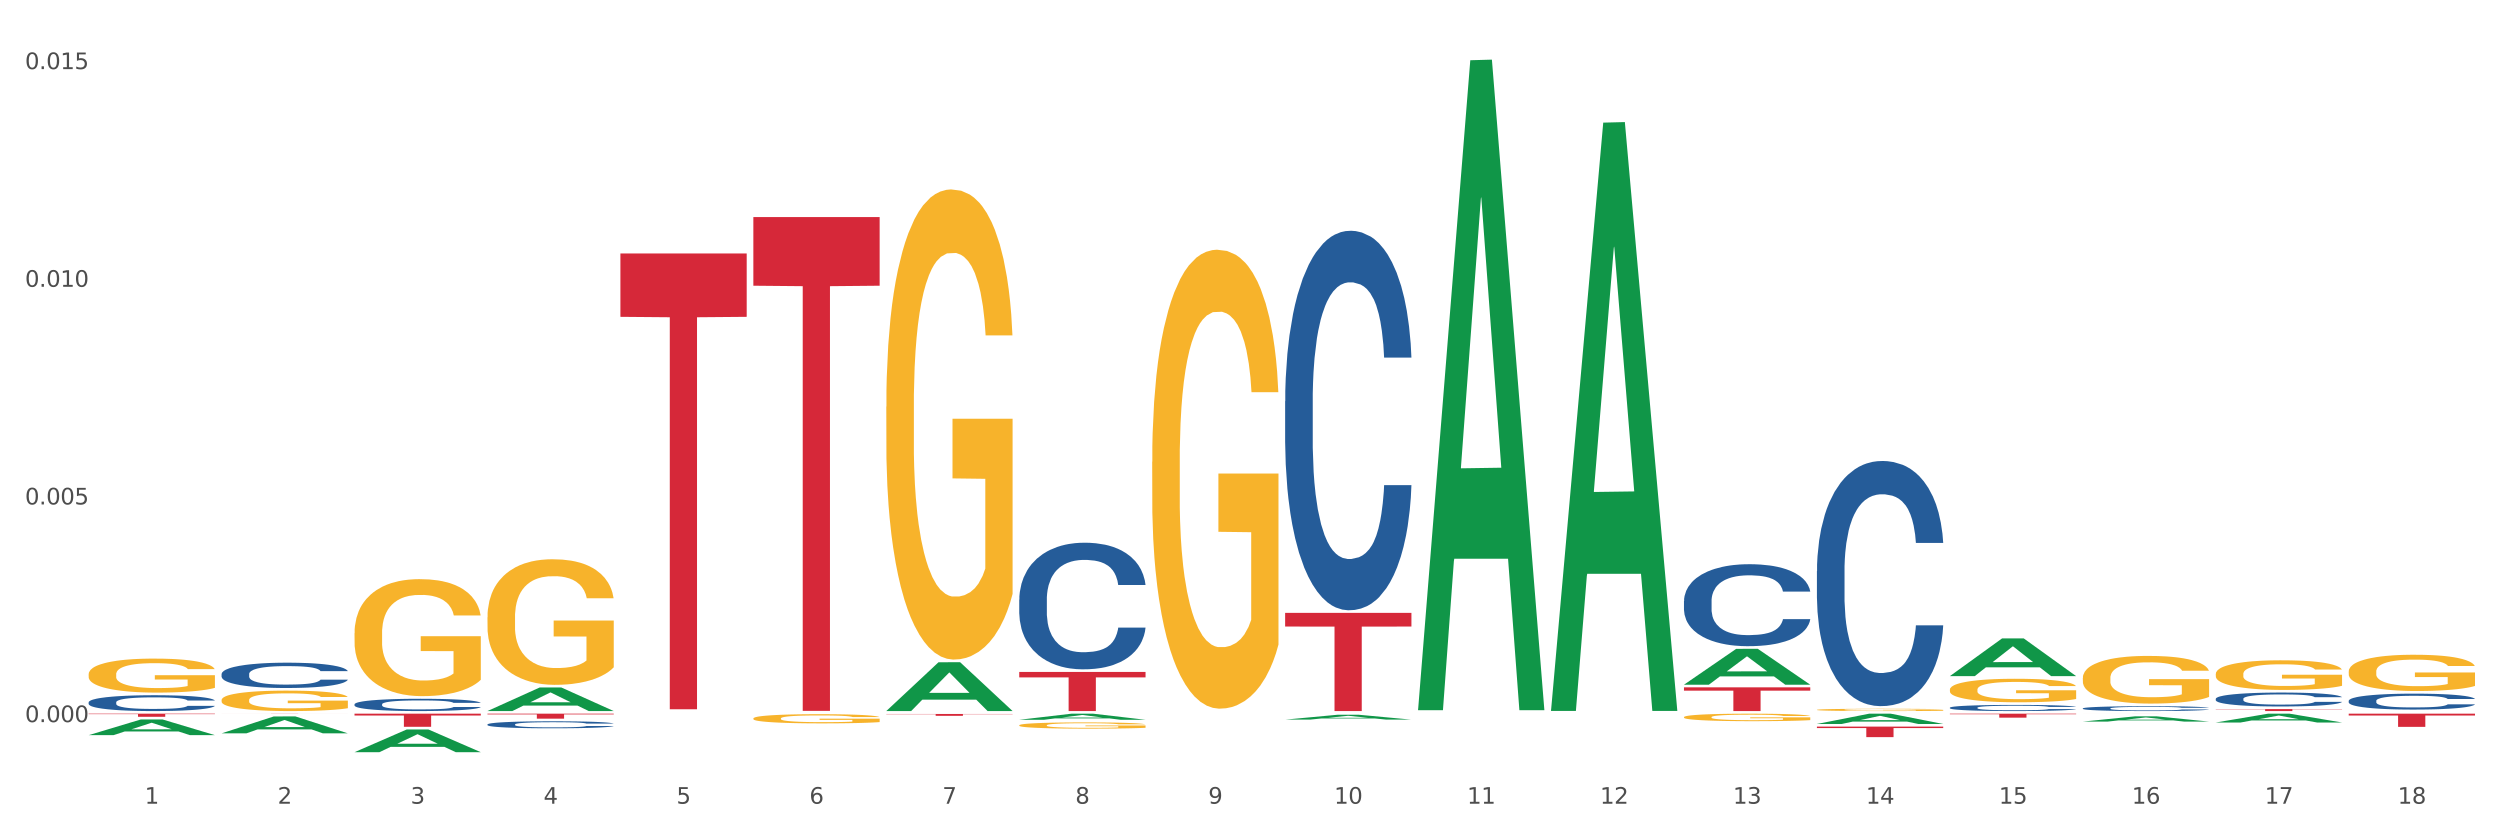
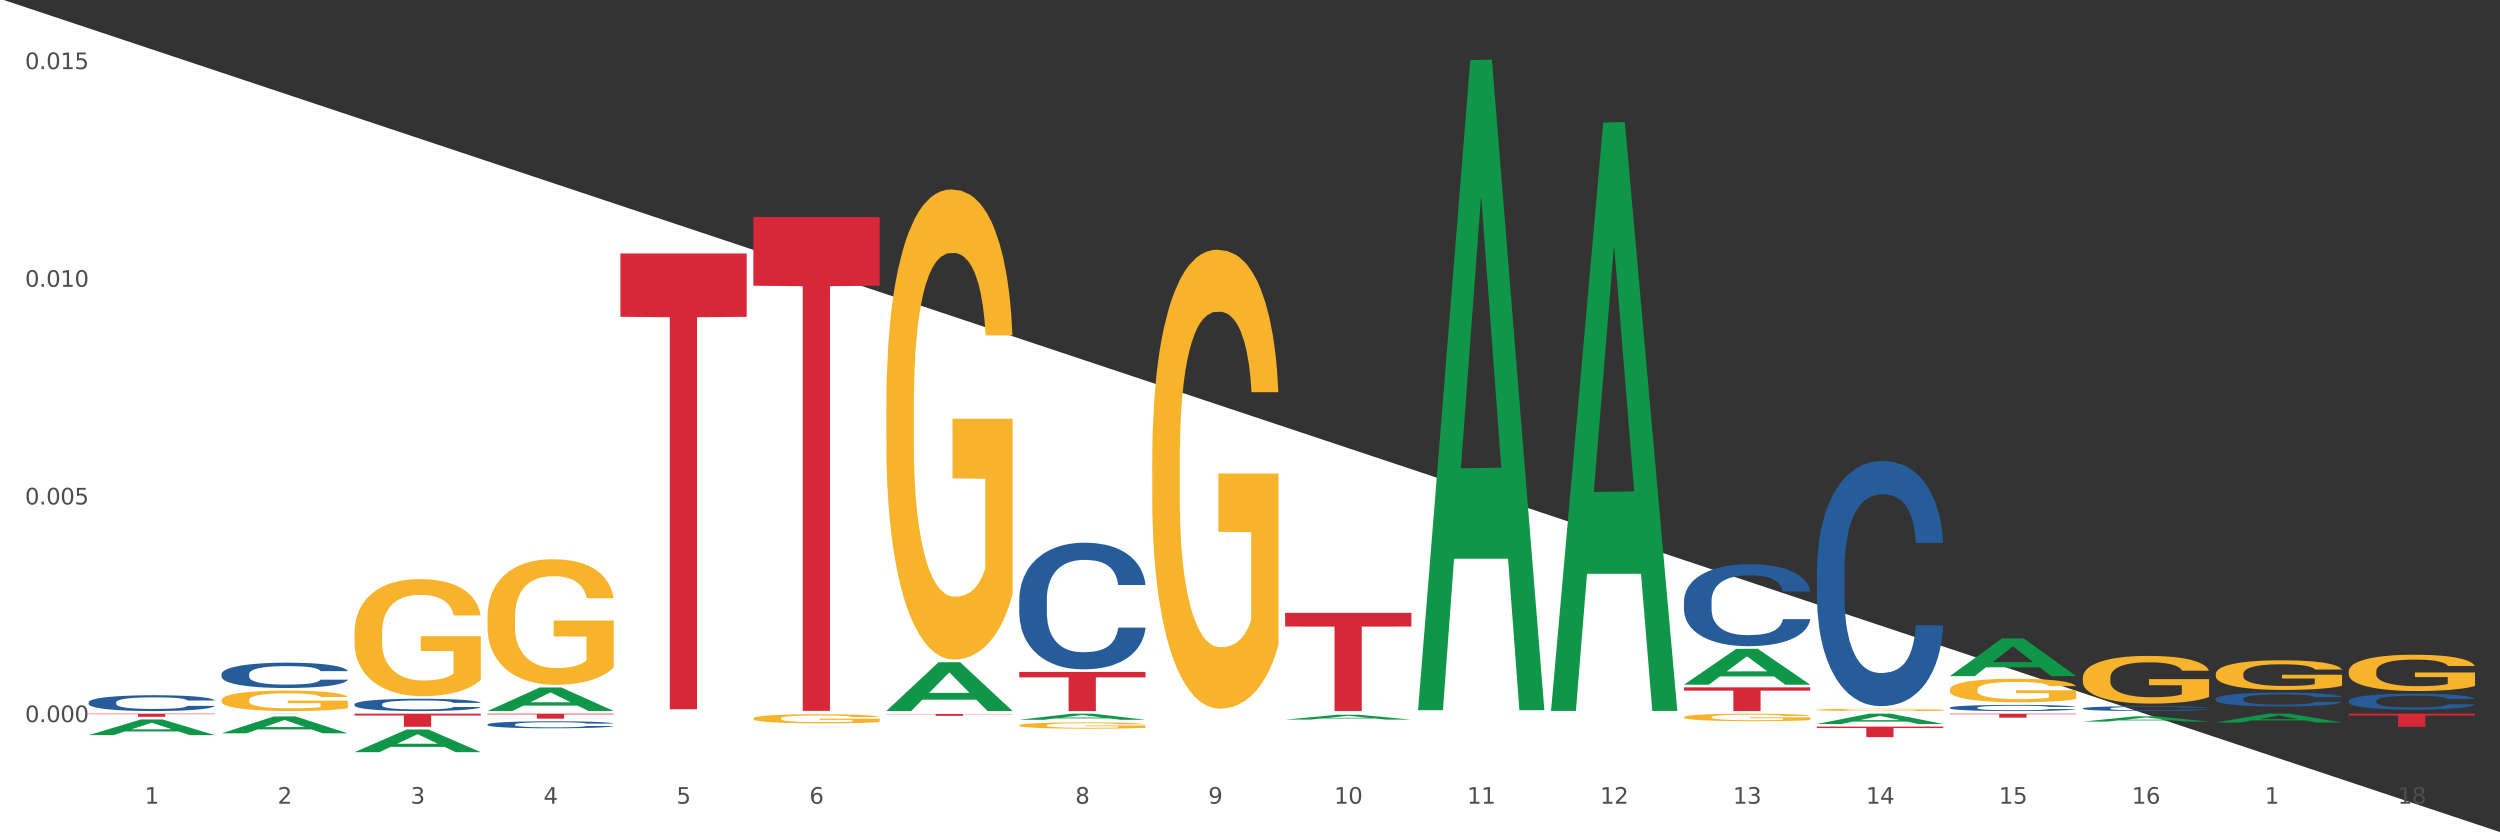
<svg xmlns="http://www.w3.org/2000/svg" xmlns:xlink="http://www.w3.org/1999/xlink" width="1080pt" height="360pt" viewBox="0 0 1080 360" version="1.1">
  <rect x="0" y="0" width="1080" height="360" fill="#333333" stroke="none" />
  <defs>
    <style type="text/css">*{stroke-linejoin: round; stroke-linecap: butt}</style>
  </defs>
  <g id="figure_1">
    <g id="patch_1">
-       <path d="M 0 360  L 1080 360  L 1080 0  L 0 0  z " style="fill: #ffffff; stroke: #ffffff; stroke-linejoin: miter" />
+       <path d="M 0 360  L 1080 360  L 0 0  z " style="fill: #ffffff; stroke: #ffffff; stroke-linejoin: miter" />
    </g>
    <g id="axes_1">
      <g id="matplotlib.axis_1">
        <g id="xtick_1">
          <g id="text_1">
            <g style="fill: #4d4d4d" transform="translate(62.51 347.204) scale(0.096 -0.096)">
              <defs>
                <path id="DejaVuSans-31" d="M 794 531  L 1825 531  L 1825 4091  L 703 3866  L 703 4441  L 1819 4666  L 2450 4666  L 2450 531  L 3481 531  L 3481 0  L 794 0  L 794 531  z " transform="scale(0.016)" />
              </defs>
              <use xlink:href="#DejaVuSans-31" />
            </g>
          </g>
        </g>
        <g id="xtick_2">
          <g id="text_2">
            <g style="fill: #4d4d4d" transform="translate(119.942 347.204) scale(0.096 -0.096)">
              <defs>
                <path id="DejaVuSans-32" d="M 1228 531  L 3431 531  L 3431 0  L 469 0  L 469 531  Q 828 903 1448 1529  Q 2069 2156 2228 2338  Q 2531 2678 2651 2914  Q 2772 3150 2772 3378  Q 2772 3750 2511 3984  Q 2250 4219 1831 4219  Q 1534 4219 1204 4116  Q 875 4013 500 3803  L 500 4441  Q 881 4594 1212 4672  Q 1544 4750 1819 4750  Q 2544 4750 2975 4387  Q 3406 4025 3406 3419  Q 3406 3131 3298 2873  Q 3191 2616 2906 2266  Q 2828 2175 2409 1742  Q 1991 1309 1228 531  z " transform="scale(0.016)" />
              </defs>
              <use xlink:href="#DejaVuSans-32" />
            </g>
          </g>
        </g>
        <g id="xtick_3">
          <g id="text_3">
            <g style="fill: #4d4d4d" transform="translate(177.375 347.204) scale(0.096 -0.096)">
              <defs>
                <path id="DejaVuSans-33" d="M 2597 2516  Q 3050 2419 3304 2112  Q 3559 1806 3559 1356  Q 3559 666 3084 287  Q 2609 -91 1734 -91  Q 1441 -91 1130 -33  Q 819 25 488 141  L 488 750  Q 750 597 1062 519  Q 1375 441 1716 441  Q 2309 441 2620 675  Q 2931 909 2931 1356  Q 2931 1769 2642 2001  Q 2353 2234 1838 2234  L 1294 2234  L 1294 2753  L 1863 2753  Q 2328 2753 2575 2939  Q 2822 3125 2822 3475  Q 2822 3834 2567 4026  Q 2313 4219 1838 4219  Q 1578 4219 1281 4162  Q 984 4106 628 3988  L 628 4550  Q 988 4650 1302 4700  Q 1616 4750 1894 4750  Q 2613 4750 3031 4423  Q 3450 4097 3450 3541  Q 3450 3153 3228 2886  Q 3006 2619 2597 2516  z " transform="scale(0.016)" />
              </defs>
              <use xlink:href="#DejaVuSans-33" />
            </g>
          </g>
        </g>
        <g id="xtick_4">
          <g id="text_4">
            <g style="fill: #4d4d4d" transform="translate(234.808 347.204) scale(0.096 -0.096)">
              <defs>
                <path id="DejaVuSans-34" d="M 2419 4116  L 825 1625  L 2419 1625  L 2419 4116  z M 2253 4666  L 3047 4666  L 3047 1625  L 3713 1625  L 3713 1100  L 3047 1100  L 3047 0  L 2419 0  L 2419 1100  L 313 1100  L 313 1709  L 2253 4666  z " transform="scale(0.016)" />
              </defs>
              <use xlink:href="#DejaVuSans-34" />
            </g>
          </g>
        </g>
        <g id="xtick_5">
          <g id="text_5">
            <g style="fill: #4d4d4d" transform="translate(292.24 347.204) scale(0.096 -0.096)">
              <defs>
                <path id="DejaVuSans-35" d="M 691 4666  L 3169 4666  L 3169 4134  L 1269 4134  L 1269 2991  Q 1406 3038 1543 3061  Q 1681 3084 1819 3084  Q 2600 3084 3056 2656  Q 3513 2228 3513 1497  Q 3513 744 3044 326  Q 2575 -91 1722 -91  Q 1428 -91 1123 -41  Q 819 9 494 109  L 494 744  Q 775 591 1075 516  Q 1375 441 1709 441  Q 2250 441 2565 725  Q 2881 1009 2881 1497  Q 2881 1984 2565 2268  Q 2250 2553 1709 2553  Q 1456 2553 1204 2497  Q 953 2441 691 2322  L 691 4666  z " transform="scale(0.016)" />
              </defs>
              <use xlink:href="#DejaVuSans-35" />
            </g>
          </g>
        </g>
        <g id="xtick_6">
          <g id="text_6">
            <g style="fill: #4d4d4d" transform="translate(349.673 347.204) scale(0.096 -0.096)">
              <defs>
                <path id="DejaVuSans-36" d="M 2113 2584  Q 1688 2584 1439 2293  Q 1191 2003 1191 1497  Q 1191 994 1439 701  Q 1688 409 2113 409  Q 2538 409 2786 701  Q 3034 994 3034 1497  Q 3034 2003 2786 2293  Q 2538 2584 2113 2584  z M 3366 4563  L 3366 3988  Q 3128 4100 2886 4159  Q 2644 4219 2406 4219  Q 1781 4219 1451 3797  Q 1122 3375 1075 2522  Q 1259 2794 1537 2939  Q 1816 3084 2150 3084  Q 2853 3084 3261 2657  Q 3669 2231 3669 1497  Q 3669 778 3244 343  Q 2819 -91 2113 -91  Q 1303 -91 875 529  Q 447 1150 447 2328  Q 447 3434 972 4092  Q 1497 4750 2381 4750  Q 2619 4750 2861 4703  Q 3103 4656 3366 4563  z " transform="scale(0.016)" />
              </defs>
              <use xlink:href="#DejaVuSans-36" />
            </g>
          </g>
        </g>
        <g id="xtick_7">
          <g id="text_7">
            <g style="fill: #4d4d4d" transform="translate(407.106 347.204) scale(0.096 -0.096)">
              <defs>
-                 <path id="DejaVuSans-37" d="M 525 4666  L 3525 4666  L 3525 4397  L 1831 0  L 1172 0  L 2766 4134  L 525 4134  L 525 4666  z " transform="scale(0.016)" />
-               </defs>
+                 </defs>
              <use xlink:href="#DejaVuSans-37" />
            </g>
          </g>
        </g>
        <g id="xtick_8">
          <g id="text_8">
            <g style="fill: #4d4d4d" transform="translate(464.538 347.204) scale(0.096 -0.096)">
              <defs>
                <path id="DejaVuSans-38" d="M 2034 2216  Q 1584 2216 1326 1975  Q 1069 1734 1069 1313  Q 1069 891 1326 650  Q 1584 409 2034 409  Q 2484 409 2743 651  Q 3003 894 3003 1313  Q 3003 1734 2745 1975  Q 2488 2216 2034 2216  z M 1403 2484  Q 997 2584 770 2862  Q 544 3141 544 3541  Q 544 4100 942 4425  Q 1341 4750 2034 4750  Q 2731 4750 3128 4425  Q 3525 4100 3525 3541  Q 3525 3141 3298 2862  Q 3072 2584 2669 2484  Q 3125 2378 3379 2068  Q 3634 1759 3634 1313  Q 3634 634 3220 271  Q 2806 -91 2034 -91  Q 1263 -91 848 271  Q 434 634 434 1313  Q 434 1759 690 2068  Q 947 2378 1403 2484  z M 1172 3481  Q 1172 3119 1398 2916  Q 1625 2713 2034 2713  Q 2441 2713 2670 2916  Q 2900 3119 2900 3481  Q 2900 3844 2670 4047  Q 2441 4250 2034 4250  Q 1625 4250 1398 4047  Q 1172 3844 1172 3481  z " transform="scale(0.016)" />
              </defs>
              <use xlink:href="#DejaVuSans-38" />
            </g>
          </g>
        </g>
        <g id="xtick_9">
          <g id="text_9">
            <g style="fill: #4d4d4d" transform="translate(521.971 347.204) scale(0.096 -0.096)">
              <defs>
                <path id="DejaVuSans-39" d="M 703 97  L 703 672  Q 941 559 1184 500  Q 1428 441 1663 441  Q 2288 441 2617 861  Q 2947 1281 2994 2138  Q 2813 1869 2534 1725  Q 2256 1581 1919 1581  Q 1219 1581 811 2004  Q 403 2428 403 3163  Q 403 3881 828 4315  Q 1253 4750 1959 4750  Q 2769 4750 3195 4129  Q 3622 3509 3622 2328  Q 3622 1225 3098 567  Q 2575 -91 1691 -91  Q 1453 -91 1209 -44  Q 966 3 703 97  z M 1959 2075  Q 2384 2075 2632 2365  Q 2881 2656 2881 3163  Q 2881 3666 2632 3958  Q 2384 4250 1959 4250  Q 1534 4250 1286 3958  Q 1038 3666 1038 3163  Q 1038 2656 1286 2365  Q 1534 2075 1959 2075  z " transform="scale(0.016)" />
              </defs>
              <use xlink:href="#DejaVuSans-39" />
            </g>
          </g>
        </g>
        <g id="xtick_10">
          <g id="text_10">
            <g style="fill: #4d4d4d" transform="translate(576.35 347.204) scale(0.096 -0.096)">
              <defs>
                <path id="DejaVuSans-30" d="M 2034 4250  Q 1547 4250 1301 3770  Q 1056 3291 1056 2328  Q 1056 1369 1301 889  Q 1547 409 2034 409  Q 2525 409 2770 889  Q 3016 1369 3016 2328  Q 3016 3291 2770 3770  Q 2525 4250 2034 4250  z M 2034 4750  Q 2819 4750 3233 4129  Q 3647 3509 3647 2328  Q 3647 1150 3233 529  Q 2819 -91 2034 -91  Q 1250 -91 836 529  Q 422 1150 422 2328  Q 422 3509 836 4129  Q 1250 4750 2034 4750  z " transform="scale(0.016)" />
              </defs>
              <use xlink:href="#DejaVuSans-31" />
              <use xlink:href="#DejaVuSans-30" transform="translate(63.623 0)" />
            </g>
          </g>
        </g>
        <g id="xtick_11">
          <g id="text_11">
            <g style="fill: #4d4d4d" transform="translate(633.783 347.204) scale(0.096 -0.096)">
              <use xlink:href="#DejaVuSans-31" />
              <use xlink:href="#DejaVuSans-31" transform="translate(63.623 0)" />
            </g>
          </g>
        </g>
        <g id="xtick_12">
          <g id="text_12">
            <g style="fill: #4d4d4d" transform="translate(691.215 347.204) scale(0.096 -0.096)">
              <use xlink:href="#DejaVuSans-31" />
              <use xlink:href="#DejaVuSans-32" transform="translate(63.623 0)" />
            </g>
          </g>
        </g>
        <g id="xtick_13">
          <g id="text_13">
            <g style="fill: #4d4d4d" transform="translate(748.648 347.204) scale(0.096 -0.096)">
              <use xlink:href="#DejaVuSans-31" />
              <use xlink:href="#DejaVuSans-33" transform="translate(63.623 0)" />
            </g>
          </g>
        </g>
        <g id="xtick_14">
          <g id="text_14">
            <g style="fill: #4d4d4d" transform="translate(806.081 347.204) scale(0.096 -0.096)">
              <use xlink:href="#DejaVuSans-31" />
              <use xlink:href="#DejaVuSans-34" transform="translate(63.623 0)" />
            </g>
          </g>
        </g>
        <g id="xtick_15">
          <g id="text_15">
            <g style="fill: #4d4d4d" transform="translate(863.513 347.204) scale(0.096 -0.096)">
              <use xlink:href="#DejaVuSans-31" />
              <use xlink:href="#DejaVuSans-35" transform="translate(63.623 0)" />
            </g>
          </g>
        </g>
        <g id="xtick_16">
          <g id="text_16">
            <g style="fill: #4d4d4d" transform="translate(920.946 347.204) scale(0.096 -0.096)">
              <use xlink:href="#DejaVuSans-31" />
              <use xlink:href="#DejaVuSans-36" transform="translate(63.623 0)" />
            </g>
          </g>
        </g>
        <g id="xtick_17">
          <g id="text_17">
            <g style="fill: #4d4d4d" transform="translate(978.379 347.204) scale(0.096 -0.096)">
              <use xlink:href="#DejaVuSans-31" />
              <use xlink:href="#DejaVuSans-37" transform="translate(63.623 0)" />
            </g>
          </g>
        </g>
        <g id="xtick_18">
          <g id="text_18">
            <g style="fill: #4d4d4d" transform="translate(1035.811 347.204) scale(0.096 -0.096)">
              <use xlink:href="#DejaVuSans-31" />
              <use xlink:href="#DejaVuSans-38" transform="translate(63.623 0)" />
            </g>
          </g>
        </g>
        <g id="xtick_19" />
        <g id="xtick_20" />
        <g id="xtick_21" />
        <g id="xtick_22" />
        <g id="xtick_23" />
        <g id="xtick_24" />
        <g id="xtick_25" />
        <g id="xtick_26" />
        <g id="xtick_27" />
        <g id="xtick_28" />
        <g id="xtick_29" />
        <g id="xtick_30" />
        <g id="xtick_31" />
        <g id="xtick_32" />
        <g id="xtick_33" />
        <g id="xtick_34" />
        <g id="xtick_35" />
      </g>
      <g id="matplotlib.axis_2">
        <g id="ytick_1">
          <g id="text_19">
            <g style="fill: #4d4d4d" transform="translate(10.8 311.958) scale(0.096 -0.096)">
              <defs>
                <path id="DejaVuSans-2e" d="M 684 794  L 1344 794  L 1344 0  L 684 0  L 684 794  z " transform="scale(0.016)" />
              </defs>
              <use xlink:href="#DejaVuSans-30" />
              <use xlink:href="#DejaVuSans-2e" transform="translate(63.623 0)" />
              <use xlink:href="#DejaVuSans-30" transform="translate(95.41 0)" />
              <use xlink:href="#DejaVuSans-30" transform="translate(159.033 0)" />
              <use xlink:href="#DejaVuSans-30" transform="translate(222.656 0)" />
            </g>
          </g>
        </g>
        <g id="ytick_2">
          <g id="text_20">
            <g style="fill: #4d4d4d" transform="translate(10.8 217.925) scale(0.096 -0.096)">
              <use xlink:href="#DejaVuSans-30" />
              <use xlink:href="#DejaVuSans-2e" transform="translate(63.623 0)" />
              <use xlink:href="#DejaVuSans-30" transform="translate(95.41 0)" />
              <use xlink:href="#DejaVuSans-30" transform="translate(159.033 0)" />
              <use xlink:href="#DejaVuSans-35" transform="translate(222.656 0)" />
            </g>
          </g>
        </g>
        <g id="ytick_3">
          <g id="text_21">
            <g style="fill: #4d4d4d" transform="translate(10.8 123.892) scale(0.096 -0.096)">
              <use xlink:href="#DejaVuSans-30" />
              <use xlink:href="#DejaVuSans-2e" transform="translate(63.623 0)" />
              <use xlink:href="#DejaVuSans-30" transform="translate(95.41 0)" />
              <use xlink:href="#DejaVuSans-31" transform="translate(159.033 0)" />
              <use xlink:href="#DejaVuSans-30" transform="translate(222.656 0)" />
            </g>
          </g>
        </g>
        <g id="ytick_4">
          <g id="text_22">
            <g style="fill: #4d4d4d" transform="translate(10.8 29.859) scale(0.096 -0.096)">
              <use xlink:href="#DejaVuSans-30" />
              <use xlink:href="#DejaVuSans-2e" transform="translate(63.623 0)" />
              <use xlink:href="#DejaVuSans-30" transform="translate(95.41 0)" />
              <use xlink:href="#DejaVuSans-31" transform="translate(159.033 0)" />
              <use xlink:href="#DejaVuSans-35" transform="translate(222.656 0)" />
            </g>
          </g>
        </g>
        <g id="ytick_5" />
        <g id="ytick_6" />
        <g id="ytick_7" />
      </g>
      <g id="PolyCollection_1">
        <path d="M 38.283 317.576  L 38.339 317.57  L 60.839 310.802  L 70.176 310.795  L 92.844 317.589  L 82.044 317.589  L 77.151 316.007  L 53.92 316.007  L 53.751 316.033  L 49.026 317.589  L 38.283 317.589  L 38.283 317.576  L 56.845 315.063  L 74.226 315.057  L 65.62 312.243  L 65.507 312.231  L 65.395 312.25  L 56.789 315.057  L 56.845 315.063  L 38.283 317.576  z " clip-path="url(#p7693842202)" style="fill: #109648" />
        <path d="M 95.716 316.794  L 95.772 316.787  L 118.271 309.502  L 127.609 309.495  L 150.277 316.807  L 139.477 316.807  L 134.583 315.105  L 111.353 315.105  L 111.184 315.132  L 106.459 316.807  L 95.716 316.807  L 95.716 316.794  L 114.278 314.088  L 131.659 314.081  L 123.052 311.053  L 122.94 311.04  L 122.827 311.06  L 114.221 314.081  L 114.278 314.088  L 95.716 316.794  z " clip-path="url(#p7693842202)" style="fill: #109648" />
        <path d="M 153.148 324.931  L 153.205 324.922  L 175.704 315.128  L 185.041 315.119  L 207.709 324.95  L 196.91 324.95  L 192.016 322.66  L 168.785 322.66  L 168.617 322.697  L 163.892 324.95  L 153.148 324.95  L 153.148 324.931  L 171.71 321.294  L 189.091 321.285  L 180.485 317.215  L 180.373 317.196  L 180.26 317.224  L 171.654 321.285  L 171.71 321.294  L 153.148 324.931  z " clip-path="url(#p7693842202)" style="fill: #109648" />
        <path d="M 210.581 307.161  L 210.637 307.152  L 233.137 296.995  L 242.474 296.985  L 265.142 307.18  L 254.342 307.18  L 249.449 304.806  L 226.218 304.806  L 226.049 304.844  L 221.325 307.18  L 210.581 307.18  L 210.581 307.161  L 229.143 303.389  L 246.524 303.38  L 237.918 299.158  L 237.805 299.139  L 237.693 299.168  L 229.087 303.38  L 229.143 303.389  L 210.581 307.161  z " clip-path="url(#p7693842202)" style="fill: #109648" />
        <path d="M 382.879 307.141  L 382.935 307.121  L 405.435 286.094  L 414.772 286.074  L 437.44 307.18  L 426.641 307.18  L 421.747 302.265  L 398.516 302.265  L 398.348 302.345  L 393.623 307.18  L 382.879 307.18  L 382.879 307.141  L 401.441 299.332  L 418.822 299.312  L 410.216 290.573  L 410.103 290.533  L 409.991 290.592  L 401.385 299.312  L 401.441 299.332  L 382.879 307.141  z " clip-path="url(#p7693842202)" style="fill: #109648" />
        <path d="M 440.312 310.943  L 440.368 310.94  L 462.868 308.313  L 472.205 308.31  L 494.873 310.948  L 484.073 310.948  L 479.18 310.334  L 455.949 310.334  L 455.78 310.344  L 451.055 310.948  L 440.312 310.948  L 440.312 310.943  L 458.874 309.967  L 476.255 309.965  L 467.649 308.873  L 467.536 308.868  L 467.424 308.875  L 458.818 309.965  L 458.874 309.967  L 440.312 310.943  z " clip-path="url(#p7693842202)" style="fill: #109648" />
-         <path d="M 957.206 306.328  L 1011.767 306.328  L 1011.767 306.446  L 990.305 306.447  L 990.305 307.18  L 978.539 307.18  L 978.539 306.447  L 957.206 306.446  L 957.206 306.328  L 957.206 306.328  z " clip-path="url(#p7693842202)" style="fill: #d62839" />
        <path d="M 899.774 308.31  L 954.335 308.31  L 954.335 308.313  L 932.872 308.313  L 932.872 308.326  L 921.107 308.326  L 921.107 308.313  L 899.774 308.313  L 899.774 308.31  L 899.774 308.31  z " clip-path="url(#p7693842202)" style="fill: #d62839" />
        <path d="M 842.341 308.31  L 896.902 308.31  L 896.902 308.549  L 875.439 308.55  L 875.439 310.025  L 863.674 310.025  L 863.674 308.55  L 842.341 308.549  L 842.341 308.312  L 842.341 308.31  z " clip-path="url(#p7693842202)" style="fill: #d62839" />
        <path d="M 784.908 313.884  L 839.469 313.884  L 839.469 314.517  L 818.007 314.522  L 818.007 318.438  L 806.241 318.438  L 806.241 314.522  L 784.908 314.517  L 784.908 313.889  L 784.908 313.884  z " clip-path="url(#p7693842202)" style="fill: #d62839" />
        <path d="M 727.475 296.936  L 782.036 296.936  L 782.036 298.36  L 760.574 298.37  L 760.574 307.18  L 748.809 307.18  L 748.809 298.37  L 727.475 298.36  L 727.475 296.946  L 727.475 296.936  z " clip-path="url(#p7693842202)" style="fill: #d62839" />
        <path d="M 555.177 264.772  L 609.738 264.772  L 609.738 270.665  L 588.276 270.705  L 588.276 307.18  L 576.51 307.18  L 576.51 270.705  L 555.177 270.665  L 555.177 264.812  L 555.177 264.772  z " clip-path="url(#p7693842202)" style="fill: #d62839" />
        <path d="M 440.312 290.285  L 494.873 290.285  L 494.873 292.633  L 473.411 292.649  L 473.411 307.18  L 461.645 307.18  L 461.645 292.649  L 440.312 292.633  L 440.312 290.301  L 440.312 290.285  z " clip-path="url(#p7693842202)" style="fill: #d62839" />
        <path d="M 382.879 308.434  L 437.44 308.434  L 437.44 308.546  L 415.978 308.546  L 415.978 309.239  L 404.212 309.239  L 404.212 308.546  L 382.879 308.546  L 382.879 308.434  L 382.879 308.434  z " clip-path="url(#p7693842202)" style="fill: #d62839" />
        <path d="M 210.581 308.31  L 265.142 308.31  L 265.142 308.609  L 243.68 308.611  L 243.68 310.46  L 231.914 310.46  L 231.914 308.611  L 210.581 308.609  L 210.581 308.312  L 210.581 308.31  z " clip-path="url(#p7693842202)" style="fill: #d62839" />
        <path d="M 153.148 308.31  L 207.709 308.31  L 207.709 309.1  L 186.247 309.105  L 186.247 313.989  L 174.482 313.989  L 174.482 309.105  L 153.148 309.1  L 153.148 308.316  L 153.148 308.31  z " clip-path="url(#p7693842202)" style="fill: #d62839" />
        <path d="M 1014.639 308.31  L 1069.2 308.31  L 1069.2 309.104  L 1047.738 309.109  L 1047.738 314.02  L 1035.972 314.02  L 1035.972 309.109  L 1014.639 309.104  L 1014.639 308.316  L 1014.639 308.31  z " clip-path="url(#p7693842202)" style="fill: #d62839" />
        <path d="M 325.447 93.786  L 380.008 93.786  L 380.008 123.429  L 358.545 123.629  L 358.545 307.092  L 346.78 307.092  L 346.78 123.629  L 325.447 123.429  L 325.447 93.986  L 325.447 93.786  z " clip-path="url(#p7693842202)" style="fill: #d62839" />
        <path d="M 95.716 308.31  L 150.277 308.31  L 150.277 308.318  L 128.814 308.318  L 128.814 308.365  L 117.049 308.365  L 117.049 308.318  L 95.716 308.318  L 95.716 308.31  L 95.716 308.31  z " clip-path="url(#p7693842202)" style="fill: #d62839" />
        <path d="M 38.283 308.31  L 92.844 308.31  L 92.844 308.499  L 71.382 308.5  L 71.382 309.665  L 59.616 309.665  L 59.616 308.5  L 38.283 308.499  L 38.283 308.312  L 38.283 308.31  z " clip-path="url(#p7693842202)" style="fill: #d62839" />
        <path d="M 268.014 109.509  L 322.575 109.509  L 322.575 136.87  L 301.112 137.055  L 301.112 306.399  L 289.347 306.399  L 289.347 137.055  L 268.014 136.87  L 268.014 109.694  L 268.014 109.509  z " clip-path="url(#p7693842202)" style="fill: #d62839" />
        <path d="M 957.206 301.885  L 957.271 301.88  L 957.271 301.726  L 957.464 301.517  L 958.174 301.133  L 959.077 300.842  L 960.624 300.501  L 961.463 300.359  L 962.559 300.199  L 964.816 299.941  L 967.396 299.721  L 969.202 299.601  L 970.556 299.524  L 973.587 299.386  L 975.329 299.326  L 977.135 299.277  L 978.682 299.244  L 981.262 299.205  L 983.326 299.189  L 985.712 299.183  L 987.711 299.189  L 990.356 299.211  L 994.225 299.277  L 995.709 299.315  L 997.708 299.381  L 999.772 299.469  L 1001.448 299.557  L 1003.383 299.683  L 1005.382 299.848  L 1007.317 300.056  L 1008.672 300.249  L 1009.768 300.452  L 1010.735 300.699  L 1011.445 300.968  L 1011.767 301.193  L 999.965 301.193  L 999.643 300.99  L 998.998 300.77  L 998.353 300.622  L 997.643 300.501  L 996.547 300.364  L 995.58 300.276  L 993.967 300.172  L 992.484 300.106  L 991.259 300.067  L 989.775 300.034  L 986.615 300.002  L 984.358 300.002  L 982.939 300.013  L 981.198 300.04  L 979.714 300.078  L 977.973 300.144  L 976.619 300.216  L 975.264 300.309  L 974.49 300.375  L 973.329 300.496  L 972.556 300.595  L 971.524 300.765  L 970.943 300.886  L 969.911 301.199  L 969.46 301.43  L 969.266 301.589  L 969.137 301.765  L 969.137 302.621  L 969.524 303.006  L 969.847 303.171  L 970.363 303.357  L 971.33 303.599  L 972.749 303.835  L 974.232 304.005  L 975.458 304.11  L 976.619 304.187  L 977.779 304.247  L 979.198 304.302  L 980.359 304.335  L 982.101 304.368  L 984.164 304.384  L 985.777 304.384  L 989.066 304.357  L 990.549 304.33  L 991.968 304.291  L 993.516 304.231  L 994.741 304.165  L 995.451 304.115  L 996.611 304.011  L 997.514 303.901  L 998.288 303.775  L 998.804 303.665  L 999.385 303.5  L 999.836 303.313  L 999.965 303.215  L 1011.767 303.215  L 1011.509 303.412  L 1011.058 303.605  L 1010.155 303.863  L 1009.446 304.011  L 1008.349 304.192  L 1007.188 304.346  L 1005.576 304.516  L 1004.093 304.643  L 1002.545 304.752  L 1000.868 304.851  L 997.837 304.989  L 996.74 305.027  L 994.419 305.093  L 992.613 305.131  L 989.969 305.17  L 987.26 305.192  L 984.422 305.197  L 981.907 305.186  L 979.134 305.153  L 977.393 305.12  L 975.458 305.071  L 973.2 304.994  L 971.072 304.901  L 969.073 304.791  L 967.203 304.665  L 965.461 304.522  L 963.204 304.286  L 961.527 304.055  L 960.302 303.841  L 959.463 303.659  L 958.625 303.429  L 958.174 303.269  L 957.464 302.885  L 957.206 302.528  L 957.206 301.885  z " clip-path="url(#p7693842202)" style="fill: #255c99" />
        <path d="M 899.774 306.024  L 899.838 306.022  L 899.838 305.969  L 900.032 305.896  L 900.741 305.761  L 901.644 305.66  L 903.192 305.541  L 904.03 305.491  L 905.126 305.435  L 907.384 305.345  L 909.963 305.269  L 911.769 305.227  L 913.124 305.2  L 916.155 305.152  L 917.896 305.131  L 919.702 305.113  L 921.25 305.102  L 923.829 305.088  L 925.893 305.083  L 928.279 305.081  L 930.279 305.083  L 932.923 305.09  L 936.793 305.113  L 938.276 305.127  L 940.275 305.15  L 942.339 305.18  L 944.016 305.211  L 945.951 305.255  L 947.95 305.313  L 949.885 305.386  L 951.239 305.453  L 952.335 305.524  L 953.303 305.61  L 954.012 305.704  L 954.335 305.783  L 942.532 305.783  L 942.21 305.712  L 941.565 305.635  L 940.92 305.583  L 940.211 305.541  L 939.114 305.493  L 938.147 305.462  L 936.535 305.426  L 935.051 305.403  L 933.826 305.389  L 932.342 305.378  L 929.182 305.366  L 926.925 305.366  L 925.506 305.37  L 923.765 305.38  L 922.282 305.393  L 920.54 305.416  L 919.186 305.441  L 917.832 305.474  L 917.058 305.497  L 915.897 305.539  L 915.123 305.574  L 914.091 305.633  L 913.511 305.675  L 912.479 305.784  L 912.027 305.865  L 911.834 305.921  L 911.705 305.982  L 911.705 306.281  L 912.092 306.415  L 912.414 306.473  L 912.93 306.538  L 913.897 306.622  L 915.316 306.705  L 916.8 306.764  L 918.025 306.801  L 919.186 306.827  L 920.347 306.849  L 921.766 306.868  L 922.927 306.879  L 924.668 306.891  L 926.732 306.896  L 928.344 306.896  L 931.633 306.887  L 933.116 306.877  L 934.535 306.864  L 936.083 306.843  L 937.308 306.82  L 938.018 306.803  L 939.179 306.766  L 940.082 306.728  L 940.856 306.684  L 941.372 306.645  L 941.952 306.588  L 942.403 306.523  L 942.532 306.488  L 954.335 306.488  L 954.077 306.557  L 953.625 306.624  L 952.722 306.714  L 952.013 306.766  L 950.916 306.829  L 949.756 306.883  L 948.143 306.942  L 946.66 306.987  L 945.112 307.025  L 943.435 307.059  L 940.404 307.107  L 939.308 307.121  L 936.986 307.144  L 935.18 307.157  L 932.536 307.171  L 929.827 307.178  L 926.99 307.18  L 924.474 307.176  L 921.701 307.165  L 919.96 307.153  L 918.025 307.136  L 915.768 307.109  L 913.64 307.077  L 911.64 307.038  L 909.77 306.994  L 908.029 306.944  L 905.771 306.862  L 904.095 306.781  L 902.869 306.707  L 902.031 306.643  L 901.192 306.563  L 900.741 306.507  L 900.032 306.373  L 899.774 306.248  L 899.774 306.024  z " clip-path="url(#p7693842202)" style="fill: #255c99" />
        <path d="M 842.341 305.714  L 842.405 305.712  L 842.405 305.644  L 842.599 305.551  L 843.308 305.381  L 844.211 305.252  L 845.759 305.102  L 846.597 305.039  L 847.694 304.968  L 849.951 304.854  L 852.531 304.757  L 854.337 304.703  L 855.691 304.669  L 858.722 304.608  L 860.463 304.582  L 862.269 304.56  L 863.817 304.545  L 866.397 304.528  L 868.46 304.521  L 870.847 304.518  L 872.846 304.521  L 875.49 304.53  L 879.36 304.56  L 880.843 304.577  L 882.842 304.606  L 884.906 304.645  L 886.583 304.684  L 888.518 304.74  L 890.517 304.812  L 892.452 304.905  L 893.806 304.99  L 894.903 305.08  L 895.87 305.189  L 896.579 305.308  L 896.902 305.408  L 885.1 305.408  L 884.777 305.318  L 884.132 305.221  L 883.487 305.155  L 882.778 305.102  L 881.682 305.041  L 880.714 305.002  L 879.102 304.956  L 877.618 304.927  L 876.393 304.91  L 874.91 304.895  L 871.75 304.881  L 869.492 304.881  L 868.074 304.885  L 866.332 304.898  L 864.849 304.915  L 863.108 304.944  L 861.753 304.975  L 860.399 305.017  L 859.625 305.046  L 858.464 305.099  L 857.69 305.143  L 856.658 305.218  L 856.078 305.272  L 855.046 305.41  L 854.594 305.513  L 854.401 305.583  L 854.272 305.661  L 854.272 306.04  L 854.659 306.21  L 854.981 306.283  L 855.497 306.366  L 856.465 306.473  L 857.884 306.577  L 859.367 306.653  L 860.592 306.699  L 861.753 306.733  L 862.914 306.76  L 864.333 306.784  L 865.494 306.799  L 867.235 306.813  L 869.299 306.82  L 870.911 306.82  L 874.2 306.808  L 875.684 306.796  L 877.103 306.779  L 878.65 306.752  L 879.876 306.723  L 880.585 306.701  L 881.746 306.655  L 882.649 306.607  L 883.423 306.551  L 883.939 306.502  L 884.519 306.429  L 884.971 306.346  L 885.1 306.303  L 896.902 306.303  L 896.644 306.39  L 896.192 306.475  L 895.29 306.59  L 894.58 306.655  L 893.484 306.735  L 892.323 306.803  L 890.711 306.879  L 889.227 306.935  L 887.679 306.983  L 886.003 307.027  L 882.971 307.088  L 881.875 307.105  L 879.553 307.134  L 877.747 307.151  L 875.103 307.168  L 872.395 307.178  L 869.557 307.18  L 867.042 307.175  L 864.268 307.161  L 862.527 307.146  L 860.592 307.124  L 858.335 307.09  L 856.207 307.049  L 854.208 307  L 852.337 306.944  L 850.596 306.881  L 848.339 306.777  L 846.662 306.675  L 845.436 306.58  L 844.598 306.5  L 843.76 306.397  L 843.308 306.327  L 842.599 306.157  L 842.341 305.999  L 842.341 305.714  z " clip-path="url(#p7693842202)" style="fill: #255c99" />
        <path d="M 899.774 311.724  L 899.83 311.722  L 922.329 309.459  L 931.666 309.456  L 954.335 311.728  L 943.535 311.728  L 938.641 311.199  L 915.411 311.199  L 915.242 311.208  L 910.517 311.728  L 899.774 311.728  L 899.774 311.724  L 918.336 310.883  L 935.716 310.881  L 927.11 309.941  L 926.998 309.936  L 926.885 309.943  L 918.279 310.881  L 918.336 310.883  L 899.774 311.724  z " clip-path="url(#p7693842202)" style="fill: #109648" />
        <path d="M 957.206 312.116  L 957.262 312.112  L 979.762 308.314  L 989.099 308.31  L 1011.767 312.123  L 1000.968 312.123  L 996.074 311.235  L 972.843 311.235  L 972.675 311.25  L 967.95 312.123  L 957.206 312.123  L 957.206 312.116  L 975.768 310.705  L 993.149 310.702  L 984.543 309.123  L 984.431 309.116  L 984.318 309.127  L 975.712 310.702  L 975.768 310.705  L 957.206 312.116  z " clip-path="url(#p7693842202)" style="fill: #109648" />
        <path d="M 842.341 292.067  L 842.397 292.051  L 864.896 275.791  L 874.234 275.776  L 896.902 292.097  L 886.102 292.097  L 881.209 288.297  L 857.978 288.297  L 857.809 288.358  L 853.084 292.097  L 842.341 292.097  L 842.341 292.067  L 860.903 286.029  L 878.284 286.013  L 869.678 279.255  L 869.565 279.224  L 869.453 279.27  L 860.847 286.013  L 860.903 286.029  L 842.341 292.067  z " clip-path="url(#p7693842202)" style="fill: #109648" />
        <path d="M 784.908 312.746  L 784.964 312.742  L 807.464 308.315  L 816.801 308.31  L 839.469 312.754  L 828.669 312.754  L 823.776 311.719  L 800.545 311.719  L 800.376 311.736  L 795.652 312.754  L 784.908 312.754  L 784.908 312.746  L 803.47 311.102  L 820.851 311.098  L 812.245 309.258  L 812.132 309.249  L 812.02 309.262  L 803.414 311.098  L 803.47 311.102  L 784.908 312.746  z " clip-path="url(#p7693842202)" style="fill: #109648" />
        <path d="M 670.043 306.642  L 670.099 306.403  L 692.598 52.975  L 701.936 52.736  L 724.604 307.12  L 713.804 307.12  L 708.91 247.883  L 685.68 247.883  L 685.511 248.839  L 680.786 307.12  L 670.043 307.12  L 670.043 306.642  L 688.605 212.532  L 705.986 212.293  L 697.38 106.957  L 697.267 106.479  L 697.155 107.196  L 688.548 212.293  L 688.605 212.532  L 670.043 306.642  z " clip-path="url(#p7693842202)" style="fill: #109648" />
        <path d="M 727.475 295.777  L 727.532 295.762  L 750.031 280.3  L 759.368 280.286  L 782.036 295.806  L 771.237 295.806  L 766.343 292.192  L 743.113 292.192  L 742.944 292.25  L 738.219 295.806  L 727.475 295.806  L 727.475 295.777  L 746.037 290.035  L 763.418 290.021  L 754.812 283.594  L 754.7 283.565  L 754.587 283.608  L 745.981 290.021  L 746.037 290.035  L 727.475 295.777  z " clip-path="url(#p7693842202)" style="fill: #109648" />
        <path d="M 555.177 310.877  L 555.234 310.875  L 577.733 308.779  L 587.07 308.777  L 609.738 310.881  L 598.939 310.881  L 594.045 310.391  L 570.814 310.391  L 570.646 310.399  L 565.921 310.881  L 555.177 310.881  L 555.177 310.877  L 573.739 310.099  L 591.12 310.097  L 582.514 309.226  L 582.402 309.222  L 582.289 309.228  L 573.683 310.097  L 573.739 310.099  L 555.177 310.877  z " clip-path="url(#p7693842202)" style="fill: #109648" />
        <path d="M 612.61 306.291  L 612.666 306.027  L 635.166 26.023  L 644.503 25.759  L 667.171 306.818  L 656.371 306.818  L 651.478 241.37  L 628.247 241.37  L 628.078 242.426  L 623.353 306.818  L 612.61 306.818  L 612.61 306.291  L 631.172 202.312  L 648.553 202.048  L 639.947 85.666  L 639.834 85.138  L 639.722 85.93  L 631.116 202.048  L 631.172 202.312  L 612.61 306.291  z " clip-path="url(#p7693842202)" style="fill: #109648" />
        <path d="M 440.312 259.029  L 440.376 258.979  L 440.376 257.58  L 440.57 255.682  L 441.279 252.185  L 442.182 249.537  L 443.73 246.439  L 444.568 245.14  L 445.665 243.691  L 447.922 241.343  L 450.502 239.345  L 452.308 238.246  L 453.662 237.546  L 456.693 236.297  L 458.434 235.748  L 460.24 235.298  L 461.788 234.998  L 464.368 234.649  L 466.432 234.499  L 468.818 234.449  L 470.817 234.499  L 473.461 234.698  L 477.331 235.298  L 478.814 235.648  L 480.814 236.247  L 482.877 237.047  L 484.554 237.846  L 486.489 238.995  L 488.488 240.494  L 490.423 242.392  L 491.777 244.141  L 492.874 245.989  L 493.841 248.238  L 494.551 250.686  L 494.873 252.734  L 483.071 252.734  L 482.748 250.886  L 482.103 248.887  L 481.458 247.538  L 480.749 246.439  L 479.653 245.19  L 478.685 244.391  L 477.073 243.441  L 475.59 242.842  L 474.364 242.492  L 472.881 242.192  L 469.721 241.893  L 467.463 241.893  L 466.045 241.993  L 464.303 242.242  L 462.82 242.592  L 461.079 243.192  L 459.724 243.841  L 458.37 244.69  L 457.596 245.29  L 456.435 246.389  L 455.661 247.288  L 454.629 248.837  L 454.049 249.936  L 453.017 252.784  L 452.566 254.882  L 452.372 256.331  L 452.243 257.93  L 452.243 265.724  L 452.63 269.221  L 452.953 270.72  L 453.468 272.418  L 454.436 274.617  L 455.855 276.765  L 457.338 278.314  L 458.563 279.263  L 459.724 279.962  L 460.885 280.512  L 462.304 281.012  L 463.465 281.311  L 465.206 281.611  L 467.27 281.761  L 468.882 281.761  L 472.171 281.511  L 473.655 281.261  L 475.074 280.912  L 476.621 280.362  L 477.847 279.763  L 478.556 279.313  L 479.717 278.364  L 480.62 277.364  L 481.394 276.215  L 481.91 275.216  L 482.49 273.717  L 482.942 272.019  L 483.071 271.119  L 494.873 271.119  L 494.615 272.918  L 494.164 274.667  L 493.261 277.015  L 492.551 278.364  L 491.455 280.012  L 490.294 281.411  L 488.682 282.96  L 487.198 284.109  L 485.65 285.108  L 483.974 286.008  L 480.942 287.257  L 479.846 287.606  L 477.524 288.206  L 475.719 288.556  L 473.074 288.905  L 470.366 289.105  L 467.528 289.155  L 465.013 289.055  L 462.24 288.755  L 460.498 288.456  L 458.563 288.006  L 456.306 287.306  L 454.178 286.457  L 452.179 285.458  L 450.308 284.309  L 448.567 283.01  L 446.31 280.862  L 444.633 278.763  L 443.408 276.815  L 442.569 275.166  L 441.731 273.068  L 441.279 271.619  L 440.57 268.122  L 440.312 264.874  L 440.312 259.029  z " clip-path="url(#p7693842202)" style="fill: #255c99" />
-         <path d="M 555.177 173.354  L 555.242 173.204  L 555.242 169.012  L 555.435 163.322  L 556.145 152.841  L 557.048 144.905  L 558.595 135.622  L 559.434 131.729  L 560.53 127.387  L 562.787 120.35  L 565.367 114.36  L 567.173 111.066  L 568.527 108.97  L 571.559 105.227  L 573.3 103.58  L 575.106 102.232  L 576.653 101.334  L 579.233 100.286  L 581.297 99.837  L 583.683 99.687  L 585.683 99.837  L 588.327 100.436  L 592.196 102.232  L 593.68 103.28  L 595.679 105.077  L 597.743 107.473  L 599.42 109.869  L 601.354 113.312  L 603.354 117.804  L 605.288 123.494  L 606.643 128.735  L 607.739 134.275  L 608.706 141.012  L 609.416 148.349  L 609.738 154.488  L 597.936 154.488  L 597.614 148.948  L 596.969 142.959  L 596.324 138.916  L 595.614 135.622  L 594.518 131.879  L 593.551 129.483  L 591.938 126.638  L 590.455 124.842  L 589.23 123.793  L 587.746 122.895  L 584.586 121.997  L 582.329 121.997  L 580.91 122.296  L 579.169 123.045  L 577.685 124.093  L 575.944 125.89  L 574.59 127.836  L 573.235 130.382  L 572.461 132.178  L 571.301 135.472  L 570.527 138.168  L 569.495 142.809  L 568.914 146.103  L 567.882 154.638  L 567.431 160.927  L 567.238 165.269  L 567.109 170.06  L 567.109 193.418  L 567.495 203.899  L 567.818 208.391  L 568.334 213.482  L 569.301 220.07  L 570.72 226.509  L 572.203 231.15  L 573.429 233.995  L 574.59 236.091  L 575.751 237.738  L 577.169 239.236  L 578.33 240.134  L 580.072 241.032  L 582.135 241.482  L 583.748 241.482  L 587.037 240.733  L 588.52 239.984  L 589.939 238.936  L 591.487 237.289  L 592.712 235.492  L 593.422 234.145  L 594.583 231.3  L 595.485 228.305  L 596.259 224.861  L 596.775 221.867  L 597.356 217.375  L 597.807 212.284  L 597.936 209.589  L 609.738 209.589  L 609.48 214.979  L 609.029 220.22  L 608.126 227.257  L 607.417 231.3  L 606.32 236.241  L 605.159 240.433  L 603.547 245.075  L 602.064 248.519  L 600.516 251.513  L 598.839 254.209  L 595.808 257.952  L 594.712 259  L 592.39 260.797  L 590.584 261.845  L 587.94 262.893  L 585.231 263.492  L 582.393 263.642  L 579.878 263.342  L 577.105 262.444  L 575.364 261.545  L 573.429 260.198  L 571.172 258.102  L 569.043 255.556  L 567.044 252.562  L 565.174 249.118  L 563.432 245.225  L 561.175 238.786  L 559.498 232.498  L 558.273 226.658  L 557.435 221.717  L 556.596 215.428  L 556.145 211.086  L 555.435 200.605  L 555.177 190.873  L 555.177 173.354  z " clip-path="url(#p7693842202)" style="fill: #255c99" />
        <path d="M 727.475 259.65  L 727.54 259.617  L 727.54 258.712  L 727.733 257.482  L 728.443 255.218  L 729.346 253.504  L 730.894 251.498  L 731.732 250.657  L 732.828 249.719  L 735.086 248.199  L 737.665 246.905  L 739.471 246.193  L 740.825 245.74  L 743.857 244.932  L 745.598 244.576  L 747.404 244.285  L 748.952 244.091  L 751.531 243.864  L 753.595 243.767  L 755.981 243.735  L 757.981 243.767  L 760.625 243.897  L 764.494 244.285  L 765.978 244.511  L 767.977 244.899  L 770.041 245.417  L 771.718 245.934  L 773.652 246.678  L 775.652 247.649  L 777.586 248.878  L 778.941 250.01  L 780.037 251.207  L 781.005 252.663  L 781.714 254.248  L 782.036 255.574  L 770.234 255.574  L 769.912 254.377  L 769.267 253.083  L 768.622 252.21  L 767.913 251.498  L 766.816 250.69  L 765.849 250.172  L 764.236 249.557  L 762.753 249.169  L 761.528 248.943  L 760.044 248.749  L 756.884 248.555  L 754.627 248.555  L 753.208 248.619  L 751.467 248.781  L 749.983 249.007  L 748.242 249.396  L 746.888 249.816  L 745.533 250.366  L 744.76 250.754  L 743.599 251.466  L 742.825 252.048  L 741.793 253.051  L 741.212 253.763  L 740.181 255.606  L 739.729 256.965  L 739.536 257.903  L 739.407 258.938  L 739.407 263.984  L 739.794 266.249  L 740.116 267.219  L 740.632 268.319  L 741.599 269.742  L 743.018 271.133  L 744.502 272.136  L 745.727 272.751  L 746.888 273.203  L 748.049 273.559  L 749.468 273.883  L 750.628 274.077  L 752.37 274.271  L 754.433 274.368  L 756.046 274.368  L 759.335 274.206  L 760.818 274.044  L 762.237 273.818  L 763.785 273.462  L 765.01 273.074  L 765.72 272.783  L 766.881 272.168  L 767.784 271.521  L 768.557 270.777  L 769.073 270.13  L 769.654 269.16  L 770.105 268.06  L 770.234 267.478  L 782.036 267.478  L 781.779 268.642  L 781.327 269.775  L 780.424 271.295  L 779.715 272.168  L 778.618 273.236  L 777.457 274.141  L 775.845 275.144  L 774.362 275.888  L 772.814 276.535  L 771.137 277.117  L 768.106 277.926  L 767.01 278.153  L 764.688 278.541  L 762.882 278.767  L 760.238 278.994  L 757.529 279.123  L 754.691 279.155  L 752.176 279.091  L 749.403 278.897  L 747.662 278.702  L 745.727 278.411  L 743.47 277.958  L 741.341 277.409  L 739.342 276.762  L 737.472 276.018  L 735.731 275.177  L 733.473 273.786  L 731.796 272.427  L 730.571 271.166  L 729.733 270.098  L 728.894 268.739  L 728.443 267.801  L 727.733 265.537  L 727.475 263.434  L 727.475 259.65  z " clip-path="url(#p7693842202)" style="fill: #255c99" />
        <path d="M 784.908 246.731  L 784.973 246.634  L 784.973 243.926  L 785.166 240.25  L 785.876 233.479  L 786.778 228.353  L 788.326 222.356  L 789.165 219.841  L 790.261 217.036  L 792.518 212.49  L 795.098 208.621  L 796.904 206.493  L 798.258 205.139  L 801.289 202.721  L 803.031 201.657  L 804.836 200.786  L 806.384 200.206  L 808.964 199.529  L 811.028 199.239  L 813.414 199.142  L 815.413 199.239  L 818.058 199.626  L 821.927 200.786  L 823.41 201.463  L 825.41 202.624  L 827.473 204.172  L 829.15 205.719  L 831.085 207.944  L 833.084 210.846  L 835.019 214.521  L 836.374 217.907  L 837.47 221.486  L 838.437 225.838  L 839.147 230.578  L 839.469 234.543  L 827.667 234.543  L 827.345 230.965  L 826.7 227.096  L 826.055 224.484  L 825.345 222.356  L 824.249 219.938  L 823.281 218.39  L 821.669 216.553  L 820.186 215.392  L 818.96 214.715  L 817.477 214.134  L 814.317 213.554  L 812.06 213.554  L 810.641 213.748  L 808.9 214.231  L 807.416 214.908  L 805.675 216.069  L 804.321 217.326  L 802.966 218.971  L 802.192 220.131  L 801.031 222.259  L 800.257 224  L 799.226 226.999  L 798.645 229.127  L 797.613 234.64  L 797.162 238.703  L 796.968 241.508  L 796.839 244.603  L 796.839 259.692  L 797.226 266.463  L 797.549 269.364  L 798.065 272.653  L 799.032 276.909  L 800.451 281.068  L 801.934 284.067  L 803.16 285.904  L 804.321 287.258  L 805.481 288.322  L 806.9 289.29  L 808.061 289.87  L 809.802 290.45  L 811.866 290.741  L 813.479 290.741  L 816.768 290.257  L 818.251 289.773  L 819.67 289.096  L 821.218 288.032  L 822.443 286.872  L 823.152 286.001  L 824.313 284.163  L 825.216 282.229  L 825.99 280.004  L 826.506 278.07  L 827.087 275.168  L 827.538 271.879  L 827.667 270.138  L 839.469 270.138  L 839.211 273.62  L 838.76 277.006  L 837.857 281.552  L 837.147 284.163  L 836.051 287.355  L 834.89 290.063  L 833.278 293.062  L 831.795 295.287  L 830.247 297.221  L 828.57 298.962  L 825.539 301.38  L 824.442 302.057  L 822.121 303.218  L 820.315 303.895  L 817.671 304.572  L 814.962 304.959  L 812.124 305.056  L 809.609 304.862  L 806.836 304.282  L 805.094 303.702  L 803.16 302.831  L 800.902 301.477  L 798.774 299.833  L 796.775 297.898  L 794.905 295.674  L 793.163 293.159  L 790.906 288.999  L 789.229 284.937  L 788.004 281.165  L 787.165 277.973  L 786.327 273.91  L 785.876 271.105  L 785.166 264.335  L 784.908 258.048  L 784.908 246.731  z " clip-path="url(#p7693842202)" style="fill: #255c99" />
        <path d="M 1014.639 302.746  L 1014.703 302.74  L 1014.703 302.564  L 1014.897 302.325  L 1015.606 301.885  L 1016.509 301.552  L 1018.057 301.162  L 1018.895 300.998  L 1019.992 300.816  L 1022.249 300.521  L 1024.829 300.269  L 1026.635 300.131  L 1027.989 300.043  L 1031.02 299.886  L 1032.761 299.817  L 1034.567 299.76  L 1036.115 299.722  L 1038.695 299.678  L 1040.759 299.659  L 1043.145 299.653  L 1045.144 299.659  L 1047.788 299.685  L 1051.658 299.76  L 1053.141 299.804  L 1055.141 299.879  L 1057.204 299.98  L 1058.881 300.081  L 1060.816 300.225  L 1062.815 300.414  L 1064.75 300.653  L 1066.104 300.873  L 1067.201 301.105  L 1068.168 301.388  L 1068.878 301.696  L 1069.2 301.954  L 1057.398 301.954  L 1057.075 301.721  L 1056.43 301.47  L 1055.785 301.3  L 1055.076 301.162  L 1053.98 301.005  L 1053.012 300.904  L 1051.4 300.785  L 1049.917 300.709  L 1048.691 300.665  L 1047.208 300.628  L 1044.048 300.59  L 1041.79 300.59  L 1040.372 300.602  L 1038.63 300.634  L 1037.147 300.678  L 1035.406 300.753  L 1034.051 300.835  L 1032.697 300.942  L 1031.923 301.017  L 1030.762 301.156  L 1029.988 301.269  L 1028.956 301.464  L 1028.376 301.602  L 1027.344 301.96  L 1026.893 302.224  L 1026.699 302.407  L 1026.57 302.608  L 1026.57 303.589  L 1026.957 304.029  L 1027.28 304.217  L 1027.796 304.431  L 1028.763 304.708  L 1030.182 304.978  L 1031.665 305.173  L 1032.89 305.292  L 1034.051 305.38  L 1035.212 305.45  L 1036.631 305.512  L 1037.792 305.55  L 1039.533 305.588  L 1041.597 305.607  L 1043.209 305.607  L 1046.498 305.575  L 1047.982 305.544  L 1049.401 305.5  L 1050.948 305.431  L 1052.174 305.355  L 1052.883 305.299  L 1054.044 305.179  L 1054.947 305.053  L 1055.721 304.909  L 1056.237 304.783  L 1056.817 304.595  L 1057.269 304.381  L 1057.398 304.268  L 1069.2 304.268  L 1068.942 304.494  L 1068.491 304.714  L 1067.588 305.009  L 1066.878 305.179  L 1065.782 305.387  L 1064.621 305.563  L 1063.009 305.758  L 1061.525 305.902  L 1059.978 306.028  L 1058.301 306.141  L 1055.27 306.298  L 1054.173 306.342  L 1051.851 306.418  L 1050.046 306.462  L 1047.401 306.506  L 1044.693 306.531  L 1041.855 306.537  L 1039.34 306.525  L 1036.567 306.487  L 1034.825 306.449  L 1032.89 306.393  L 1030.633 306.305  L 1028.505 306.198  L 1026.506 306.072  L 1024.635 305.927  L 1022.894 305.764  L 1020.637 305.494  L 1018.96 305.23  L 1017.735 304.984  L 1016.896 304.777  L 1016.058 304.513  L 1015.606 304.331  L 1014.897 303.89  L 1014.639 303.482  L 1014.639 302.746  z " clip-path="url(#p7693842202)" style="fill: #255c99" />
        <path d="M 95.716 291.193  L 95.78 291.183  L 95.78 290.904  L 95.974 290.524  L 96.683 289.825  L 97.586 289.295  L 99.134 288.676  L 99.972 288.416  L 101.069 288.126  L 103.326 287.657  L 105.906 287.257  L 107.711 287.037  L 109.066 286.898  L 112.097 286.648  L 113.838 286.538  L 115.644 286.448  L 117.192 286.388  L 119.772 286.318  L 121.835 286.288  L 124.222 286.278  L 126.221 286.288  L 128.865 286.328  L 132.735 286.448  L 134.218 286.518  L 136.217 286.638  L 138.281 286.798  L 139.958 286.958  L 141.893 287.187  L 143.892 287.487  L 145.827 287.867  L 147.181 288.216  L 148.277 288.586  L 149.245 289.036  L 149.954 289.525  L 150.277 289.935  L 138.475 289.935  L 138.152 289.565  L 137.507 289.165  L 136.862 288.896  L 136.153 288.676  L 135.056 288.426  L 134.089 288.266  L 132.477 288.076  L 130.993 287.957  L 129.768 287.887  L 128.285 287.827  L 125.125 287.767  L 122.867 287.767  L 121.448 287.787  L 119.707 287.837  L 118.224 287.907  L 116.482 288.027  L 115.128 288.156  L 113.774 288.326  L 113 288.446  L 111.839 288.666  L 111.065 288.846  L 110.033 289.155  L 109.453 289.375  L 108.421 289.945  L 107.969 290.364  L 107.776 290.654  L 107.647 290.974  L 107.647 292.532  L 108.034 293.231  L 108.356 293.531  L 108.872 293.871  L 109.84 294.31  L 111.259 294.74  L 112.742 295.05  L 113.967 295.24  L 115.128 295.379  L 116.289 295.489  L 117.708 295.589  L 118.869 295.649  L 120.61 295.709  L 122.674 295.739  L 124.286 295.739  L 127.575 295.689  L 129.059 295.639  L 130.477 295.569  L 132.025 295.459  L 133.251 295.339  L 133.96 295.25  L 135.121 295.06  L 136.024 294.86  L 136.798 294.63  L 137.314 294.43  L 137.894 294.131  L 138.346 293.791  L 138.475 293.611  L 150.277 293.611  L 150.019 293.971  L 149.567 294.32  L 148.664 294.79  L 147.955 295.06  L 146.859 295.389  L 145.698 295.669  L 144.085 295.979  L 142.602 296.209  L 141.054 296.408  L 139.377 296.588  L 136.346 296.838  L 135.25 296.908  L 132.928 297.028  L 131.122 297.098  L 128.478 297.168  L 125.769 297.208  L 122.932 297.218  L 120.417 297.198  L 117.643 297.138  L 115.902 297.078  L 113.967 296.988  L 111.71 296.848  L 109.582 296.678  L 107.582 296.478  L 105.712 296.249  L 103.971 295.989  L 101.714 295.559  L 100.037 295.14  L 98.811 294.75  L 97.973 294.42  L 97.135 294.001  L 96.683 293.711  L 95.974 293.012  L 95.716 292.362  L 95.716 291.193  z " clip-path="url(#p7693842202)" style="fill: #255c99" />
        <path d="M 153.148 304.254  L 153.213 304.249  L 153.213 304.113  L 153.406 303.929  L 154.116 303.589  L 155.019 303.332  L 156.567 303.031  L 157.405 302.905  L 158.501 302.764  L 160.759 302.536  L 163.338 302.342  L 165.144 302.236  L 166.498 302.168  L 169.53 302.046  L 171.271 301.993  L 173.077 301.949  L 174.625 301.92  L 177.204 301.886  L 179.268 301.872  L 181.654 301.867  L 183.654 301.872  L 186.298 301.891  L 190.167 301.949  L 191.651 301.983  L 193.65 302.041  L 195.714 302.119  L 197.391 302.197  L 199.325 302.308  L 201.325 302.454  L 203.259 302.638  L 204.614 302.808  L 205.71 302.988  L 206.678 303.206  L 207.387 303.444  L 207.709 303.643  L 195.907 303.643  L 195.585 303.463  L 194.94 303.269  L 194.295 303.138  L 193.586 303.031  L 192.489 302.91  L 191.522 302.832  L 189.909 302.74  L 188.426 302.682  L 187.201 302.648  L 185.717 302.619  L 182.557 302.59  L 180.3 302.59  L 178.881 302.599  L 177.14 302.624  L 175.656 302.658  L 173.915 302.716  L 172.561 302.779  L 171.206 302.862  L 170.433 302.92  L 169.272 303.026  L 168.498 303.114  L 167.466 303.264  L 166.885 303.371  L 165.854 303.648  L 165.402 303.851  L 165.209 303.992  L 165.08 304.147  L 165.08 304.904  L 165.467 305.244  L 165.789 305.39  L 166.305 305.555  L 167.272 305.768  L 168.691 305.977  L 170.175 306.127  L 171.4 306.219  L 172.561 306.287  L 173.722 306.341  L 175.141 306.389  L 176.301 306.418  L 178.043 306.448  L 180.106 306.462  L 181.719 306.462  L 185.008 306.438  L 186.491 306.414  L 187.91 306.38  L 189.458 306.326  L 190.683 306.268  L 191.393 306.224  L 192.554 306.132  L 193.457 306.035  L 194.23 305.923  L 194.746 305.826  L 195.327 305.681  L 195.778 305.516  L 195.907 305.428  L 207.709 305.428  L 207.451 305.603  L 207 305.773  L 206.097 306.001  L 205.388 306.132  L 204.291 306.292  L 203.13 306.428  L 201.518 306.579  L 200.035 306.69  L 198.487 306.787  L 196.81 306.875  L 193.779 306.996  L 192.683 307.03  L 190.361 307.088  L 188.555 307.122  L 185.911 307.156  L 183.202 307.175  L 180.364 307.18  L 177.849 307.171  L 175.076 307.141  L 173.335 307.112  L 171.4 307.069  L 169.143 307.001  L 167.014 306.918  L 165.015 306.821  L 163.145 306.71  L 161.404 306.583  L 159.146 306.375  L 157.469 306.171  L 156.244 305.982  L 155.406 305.822  L 154.567 305.618  L 154.116 305.477  L 153.406 305.137  L 153.148 304.822  L 153.148 304.254  z " clip-path="url(#p7693842202)" style="fill: #255c99" />
        <path d="M 210.581 312.953  L 210.646 312.95  L 210.646 312.873  L 210.839 312.767  L 211.549 312.573  L 212.451 312.427  L 213.999 312.255  L 214.838 312.183  L 215.934 312.102  L 218.191 311.972  L 220.771 311.861  L 222.577 311.8  L 223.931 311.762  L 226.962 311.692  L 228.704 311.662  L 230.509 311.637  L 232.057 311.62  L 234.637 311.601  L 236.701 311.593  L 239.087 311.59  L 241.086 311.593  L 243.731 311.604  L 247.6 311.637  L 249.083 311.656  L 251.083 311.69  L 253.146 311.734  L 254.823 311.778  L 256.758 311.842  L 258.757 311.925  L 260.692 312.03  L 262.047 312.127  L 263.143 312.23  L 264.11 312.355  L 264.82 312.49  L 265.142 312.604  L 253.34 312.604  L 253.017 312.501  L 252.373 312.391  L 251.728 312.316  L 251.018 312.255  L 249.922 312.186  L 248.954 312.141  L 247.342 312.089  L 245.859 312.055  L 244.633 312.036  L 243.15 312.019  L 239.99 312.003  L 237.733 312.003  L 236.314 312.008  L 234.572 312.022  L 233.089 312.041  L 231.348 312.075  L 229.993 312.111  L 228.639 312.158  L 227.865 312.191  L 226.704 312.252  L 225.93 312.302  L 224.899 312.388  L 224.318 312.449  L 223.286 312.607  L 222.835 312.723  L 222.641 312.803  L 222.512 312.892  L 222.512 313.324  L 222.899 313.518  L 223.222 313.601  L 223.738 313.695  L 224.705 313.817  L 226.124 313.936  L 227.607 314.022  L 228.833 314.075  L 229.993 314.114  L 231.154 314.144  L 232.573 314.172  L 233.734 314.189  L 235.475 314.205  L 237.539 314.214  L 239.151 314.214  L 242.441 314.2  L 243.924 314.186  L 245.343 314.166  L 246.891 314.136  L 248.116 314.103  L 248.825 314.078  L 249.986 314.025  L 250.889 313.97  L 251.663 313.906  L 252.179 313.851  L 252.76 313.767  L 253.211 313.673  L 253.34 313.623  L 265.142 313.623  L 264.884 313.723  L 264.433 313.82  L 263.53 313.95  L 262.82 314.025  L 261.724 314.117  L 260.563 314.194  L 258.951 314.28  L 257.468 314.344  L 255.92 314.399  L 254.243 314.449  L 251.212 314.518  L 250.115 314.538  L 247.794 314.571  L 245.988 314.59  L 243.344 314.61  L 240.635 314.621  L 237.797 314.624  L 235.282 314.618  L 232.509 314.601  L 230.767 314.585  L 228.833 314.56  L 226.575 314.521  L 224.447 314.474  L 222.448 314.419  L 220.578 314.355  L 218.836 314.283  L 216.579 314.164  L 214.902 314.047  L 213.677 313.939  L 212.838 313.848  L 212 313.731  L 211.549 313.651  L 210.839 313.457  L 210.581 313.277  L 210.581 312.953  z " clip-path="url(#p7693842202)" style="fill: #255c99" />
        <path d="M 38.283 303.411  L 38.347 303.405  L 38.347 303.23  L 38.541 302.993  L 39.25 302.555  L 40.153 302.224  L 41.701 301.836  L 42.54 301.674  L 43.636 301.493  L 45.893 301.199  L 48.473 300.949  L 50.279 300.811  L 51.633 300.724  L 54.664 300.568  L 56.406 300.499  L 58.211 300.443  L 59.759 300.405  L 62.339 300.361  L 64.403 300.343  L 66.789 300.336  L 68.788 300.343  L 71.432 300.368  L 75.302 300.443  L 76.785 300.486  L 78.785 300.561  L 80.848 300.661  L 82.525 300.761  L 84.46 300.905  L 86.459 301.093  L 88.394 301.33  L 89.748 301.549  L 90.845 301.78  L 91.812 302.061  L 92.522 302.368  L 92.844 302.624  L 81.042 302.624  L 80.719 302.393  L 80.074 302.143  L 79.43 301.974  L 78.72 301.836  L 77.624 301.68  L 76.656 301.58  L 75.044 301.461  L 73.561 301.386  L 72.335 301.343  L 70.852 301.305  L 67.692 301.268  L 65.435 301.268  L 64.016 301.28  L 62.274 301.311  L 60.791 301.355  L 59.05 301.43  L 57.695 301.511  L 56.341 301.618  L 55.567 301.693  L 54.406 301.83  L 53.632 301.943  L 52.6 302.136  L 52.02 302.274  L 50.988 302.63  L 50.537 302.893  L 50.343 303.074  L 50.214 303.274  L 50.214 304.249  L 50.601 304.686  L 50.924 304.874  L 51.44 305.086  L 52.407 305.361  L 53.826 305.63  L 55.309 305.824  L 56.535 305.943  L 57.695 306.03  L 58.856 306.099  L 60.275 306.161  L 61.436 306.199  L 63.177 306.236  L 65.241 306.255  L 66.853 306.255  L 70.143 306.224  L 71.626 306.193  L 73.045 306.149  L 74.593 306.08  L 75.818 306.005  L 76.527 305.949  L 77.688 305.83  L 78.591 305.705  L 79.365 305.561  L 79.881 305.436  L 80.461 305.249  L 80.913 305.036  L 81.042 304.924  L 92.844 304.924  L 92.586 305.149  L 92.135 305.368  L 91.232 305.661  L 90.522 305.83  L 89.426 306.036  L 88.265 306.211  L 86.653 306.405  L 85.169 306.549  L 83.622 306.674  L 81.945 306.786  L 78.914 306.943  L 77.817 306.986  L 75.495 307.061  L 73.69 307.105  L 71.045 307.149  L 68.337 307.174  L 65.499 307.18  L 62.984 307.168  L 60.211 307.13  L 58.469 307.093  L 56.535 307.036  L 54.277 306.949  L 52.149 306.843  L 50.15 306.718  L 48.279 306.574  L 46.538 306.411  L 44.281 306.143  L 42.604 305.88  L 41.379 305.636  L 40.54 305.43  L 39.702 305.168  L 39.25 304.986  L 38.541 304.549  L 38.283 304.143  L 38.283 303.411  z " clip-path="url(#p7693842202)" style="fill: #255c99" />
        <path d="M 382.879 175.687  L 382.944 175.501  L 382.944 168.823  L 383.072 163.073  L 383.717 149.161  L 384.683 137.66  L 385.391 131.539  L 386.1 126.53  L 386.937 121.522  L 387.968 116.328  L 389.836 108.723  L 390.996 104.828  L 392.413 100.747  L 394.99 94.811  L 396.858 91.472  L 398.79 88.689  L 401.947 85.35  L 404.008 83.867  L 406.198 82.754  L 408.839 82.012  L 410.836 81.826  L 415.216 82.383  L 418.953 84.052  L 420.756 85.35  L 423.075 87.576  L 424.299 89.06  L 426.296 92.028  L 428.358 95.924  L 429.775 99.263  L 431.9 105.569  L 433.511 111.876  L 434.992 119.667  L 435.765 125.047  L 436.345 130.055  L 436.861 135.805  L 437.376 144.895  L 425.781 144.895  L 425.33 138.402  L 424.621 132.281  L 423.591 126.345  L 422.689 122.635  L 421.143 117.998  L 419.726 115.03  L 418.244 112.804  L 416.44 110.949  L 415.023 110.021  L 413.026 109.279  L 409.097 109.465  L 406.456 110.949  L 404.652 112.804  L 403.493 114.473  L 402.462 116.328  L 401.302 118.925  L 399.95 122.821  L 398.983 126.345  L 398.017 130.797  L 397.244 135.249  L 396.536 140.443  L 395.956 146.008  L 395.505 151.758  L 395.118 158.807  L 394.796 170.493  L 394.796 195.906  L 394.925 201.656  L 395.247 209.262  L 395.634 215.012  L 396.278 221.875  L 396.858 226.513  L 397.953 233.19  L 399.177 238.755  L 400.143 242.28  L 401.109 245.248  L 402.784 249.329  L 404.652 252.667  L 406.263 254.708  L 408.453 256.563  L 409.934 257.305  L 411.223 257.676  L 414.379 257.676  L 416.634 257.119  L 419.146 255.821  L 421.078 254.151  L 422.689 252.111  L 424.492 248.772  L 425.652 245.619  L 425.652 206.85  L 411.48 206.665  L 411.48 180.881  L 437.44 180.881  L 437.44 256.563  L 436.345 260.458  L 435.121 263.983  L 433.833 267.136  L 431.9 271.032  L 429.581 274.741  L 427.52 277.338  L 425.33 279.564  L 422.753 281.605  L 419.404 283.46  L 417.342 284.202  L 414.766 284.758  L 411.738 284.944  L 409.097 284.573  L 406.52 283.645  L 403.815 281.976  L 401.174 279.564  L 399.177 277.153  L 397.18 274.185  L 395.054 270.29  L 393.379 266.58  L 392.091 263.241  L 390.674 258.974  L 389.128 253.409  L 387.968 248.401  L 386.937 243.207  L 385.842 236.529  L 385.069 230.779  L 384.296 223.545  L 383.845 218.165  L 383.33 209.818  L 382.944 198.132  L 382.879 175.687  z " clip-path="url(#p7693842202)" style="fill: #f7b32b" />
        <path d="M 784.908 306.645  L 784.973 306.645  L 784.973 306.612  L 785.101 306.584  L 785.746 306.516  L 786.712 306.459  L 787.42 306.429  L 788.129 306.405  L 788.966 306.38  L 789.997 306.355  L 791.865 306.318  L 793.025 306.299  L 794.442 306.279  L 797.018 306.25  L 798.887 306.233  L 800.819 306.22  L 803.976 306.203  L 806.037 306.196  L 808.227 306.191  L 810.868 306.187  L 812.865 306.186  L 817.245 306.189  L 820.982 306.197  L 822.785 306.203  L 825.104 306.214  L 826.328 306.221  L 828.325 306.236  L 830.386 306.255  L 831.804 306.271  L 833.929 306.302  L 835.54 306.333  L 837.021 306.371  L 837.794 306.398  L 838.374 306.422  L 838.889 306.45  L 839.405 306.495  L 827.81 306.495  L 827.359 306.463  L 826.65 306.433  L 825.62 306.404  L 824.718 306.386  L 823.172 306.363  L 821.755 306.349  L 820.273 306.338  L 818.469 306.329  L 817.052 306.324  L 815.055 306.32  L 811.126 306.321  L 808.485 306.329  L 806.681 306.338  L 805.522 306.346  L 804.491 306.355  L 803.331 306.368  L 801.979 306.387  L 801.012 306.404  L 800.046 306.426  L 799.273 306.448  L 798.564 306.473  L 797.985 306.5  L 797.534 306.528  L 797.147 306.563  L 796.825 306.62  L 796.825 306.744  L 796.954 306.773  L 797.276 306.81  L 797.663 306.838  L 798.307 306.872  L 798.887 306.894  L 799.982 306.927  L 801.206 306.954  L 802.172 306.971  L 803.138 306.986  L 804.813 307.006  L 806.681 307.022  L 808.291 307.032  L 810.482 307.041  L 811.963 307.045  L 813.252 307.047  L 816.408 307.047  L 818.663 307.044  L 821.175 307.038  L 823.107 307.03  L 824.718 307.02  L 826.521 307.003  L 827.681 306.988  L 827.681 306.798  L 813.509 306.797  L 813.509 306.671  L 839.469 306.671  L 839.469 307.041  L 838.374 307.06  L 837.15 307.078  L 835.862 307.093  L 833.929 307.112  L 831.61 307.13  L 829.549 307.143  L 827.359 307.154  L 824.782 307.164  L 821.432 307.173  L 819.371 307.177  L 816.794 307.179  L 813.767 307.18  L 811.126 307.178  L 808.549 307.174  L 805.844 307.166  L 803.203 307.154  L 801.206 307.142  L 799.209 307.128  L 797.083 307.109  L 795.408 307.09  L 794.12 307.074  L 792.703 307.053  L 791.157 307.026  L 789.997 307.001  L 788.966 306.976  L 787.871 306.943  L 787.098 306.915  L 786.325 306.88  L 785.874 306.853  L 785.359 306.813  L 784.973 306.755  L 784.908 306.645  z " clip-path="url(#p7693842202)" style="fill: #f7b32b" />
        <path d="M 727.475 309.808  L 727.54 309.805  L 727.54 309.698  L 727.669 309.606  L 728.313 309.384  L 729.279 309.201  L 729.988 309.103  L 730.696 309.023  L 731.534 308.944  L 732.564 308.861  L 734.432 308.739  L 735.592 308.677  L 737.009 308.612  L 739.586 308.518  L 741.454 308.464  L 743.386 308.42  L 746.543 308.367  L 748.604 308.343  L 750.794 308.325  L 753.435 308.313  L 755.432 308.31  L 759.813 308.319  L 763.549 308.346  L 765.353 308.367  L 767.672 308.402  L 768.895 308.426  L 770.892 308.473  L 772.954 308.535  L 774.371 308.589  L 776.497 308.689  L 778.107 308.79  L 779.589 308.914  L 780.362 309  L 780.941 309.08  L 781.457 309.171  L 781.972 309.316  L 770.377 309.316  L 769.926 309.213  L 769.218 309.115  L 768.187 309.021  L 767.285 308.961  L 765.739 308.887  L 764.322 308.84  L 762.84 308.805  L 761.037 308.775  L 759.619 308.76  L 757.623 308.748  L 753.693 308.751  L 751.052 308.775  L 749.248 308.805  L 748.089 308.831  L 747.058 308.861  L 745.899 308.902  L 744.546 308.964  L 743.58 309.021  L 742.613 309.092  L 741.84 309.163  L 741.132 309.245  L 740.552 309.334  L 740.101 309.426  L 739.715 309.538  L 739.393 309.725  L 739.393 310.13  L 739.521 310.222  L 739.843 310.343  L 740.23 310.435  L 740.874 310.544  L 741.454 310.618  L 742.549 310.725  L 743.773 310.814  L 744.739 310.87  L 745.705 310.917  L 747.38 310.982  L 749.248 311.035  L 750.859 311.068  L 753.049 311.098  L 754.53 311.109  L 755.819 311.115  L 758.975 311.115  L 761.23 311.106  L 763.742 311.086  L 765.675 311.059  L 767.285 311.027  L 769.089 310.973  L 770.248 310.923  L 770.248 310.305  L 756.077 310.302  L 756.077 309.89  L 782.036 309.89  L 782.036 311.098  L 780.941 311.16  L 779.717 311.216  L 778.429 311.266  L 776.497 311.328  L 774.178 311.388  L 772.116 311.429  L 769.926 311.464  L 767.349 311.497  L 764 311.527  L 761.938 311.538  L 759.362 311.547  L 756.334 311.55  L 753.693 311.544  L 751.116 311.53  L 748.411 311.503  L 745.77 311.464  L 743.773 311.426  L 741.776 311.379  L 739.65 311.317  L 737.975 311.257  L 736.687 311.204  L 735.27 311.136  L 733.724 311.047  L 732.564 310.967  L 731.534 310.885  L 730.439 310.778  L 729.666 310.686  L 728.893 310.571  L 728.442 310.485  L 727.926 310.352  L 727.54 310.166  L 727.475 309.808  z " clip-path="url(#p7693842202)" style="fill: #f7b32b" />
        <path d="M 440.312 313.326  L 440.376 313.323  L 440.376 313.235  L 440.505 313.158  L 441.149 312.973  L 442.116 312.82  L 442.824 312.739  L 443.533 312.672  L 444.37 312.606  L 445.401 312.537  L 447.269 312.436  L 448.428 312.384  L 449.846 312.329  L 452.422 312.251  L 454.29 312.206  L 456.223 312.169  L 459.379 312.125  L 461.441 312.105  L 463.631 312.09  L 466.272 312.08  L 468.269 312.078  L 472.649 312.085  L 476.385 312.108  L 478.189 312.125  L 480.508 312.154  L 481.732 312.174  L 483.729 312.214  L 485.79 312.265  L 487.207 312.31  L 489.333 312.394  L 490.944 312.477  L 492.425 312.581  L 493.198 312.653  L 493.778 312.719  L 494.293 312.796  L 494.809 312.916  L 483.214 312.916  L 482.763 312.83  L 482.054 312.749  L 481.023 312.67  L 480.122 312.62  L 478.576 312.559  L 477.158 312.519  L 475.677 312.49  L 473.873 312.465  L 472.456 312.453  L 470.459 312.443  L 466.53 312.445  L 463.888 312.465  L 462.085 312.49  L 460.925 312.512  L 459.895 312.537  L 458.735 312.571  L 457.382 312.623  L 456.416 312.67  L 455.45 312.729  L 454.677 312.788  L 453.968 312.857  L 453.389 312.931  L 452.938 313.008  L 452.551 313.101  L 452.229 313.257  L 452.229 313.595  L 452.358 313.671  L 452.68 313.772  L 453.066 313.849  L 453.711 313.94  L 454.29 314.001  L 455.385 314.09  L 456.609 314.164  L 457.576 314.211  L 458.542 314.251  L 460.217 314.305  L 462.085 314.349  L 463.695 314.376  L 465.885 314.401  L 467.367 314.411  L 468.655 314.416  L 471.812 314.416  L 474.066 314.408  L 476.579 314.391  L 478.511 314.369  L 480.122 314.342  L 481.925 314.297  L 483.085 314.255  L 483.085 313.74  L 468.913 313.738  L 468.913 313.395  L 494.873 313.395  L 494.873 314.401  L 493.778 314.453  L 492.554 314.5  L 491.266 314.542  L 489.333 314.593  L 487.014 314.643  L 484.953 314.677  L 482.763 314.707  L 480.186 314.734  L 476.836 314.759  L 474.775 314.768  L 472.198 314.776  L 469.171 314.778  L 466.53 314.773  L 463.953 314.761  L 461.247 314.739  L 458.606 314.707  L 456.609 314.675  L 454.612 314.635  L 452.487 314.583  L 450.812 314.534  L 449.524 314.49  L 448.106 314.433  L 446.56 314.359  L 445.401 314.292  L 444.37 314.223  L 443.275 314.135  L 442.502 314.058  L 441.729 313.962  L 441.278 313.89  L 440.763 313.78  L 440.376 313.624  L 440.312 313.326  z " clip-path="url(#p7693842202)" style="fill: #f7b32b" />
        <path d="M 497.745 199.497  L 497.809 199.316  L 497.809 192.797  L 497.938 187.184  L 498.582 173.603  L 499.548 162.377  L 500.257 156.401  L 500.965 151.512  L 501.803 146.623  L 502.834 141.553  L 504.702 134.129  L 505.861 130.327  L 507.278 126.343  L 509.855 120.549  L 511.723 117.289  L 513.656 114.573  L 516.812 111.314  L 518.873 109.865  L 521.064 108.779  L 523.705 108.054  L 525.702 107.873  L 530.082 108.417  L 533.818 110.046  L 535.622 111.314  L 537.941 113.487  L 539.165 114.935  L 541.162 117.832  L 543.223 121.635  L 544.64 124.894  L 546.766 131.051  L 548.376 137.207  L 549.858 144.812  L 550.631 150.064  L 551.211 154.953  L 551.726 160.566  L 552.241 169.439  L 540.646 169.439  L 540.195 163.101  L 539.487 157.126  L 538.456 151.331  L 537.554 147.71  L 536.008 143.183  L 534.591 140.286  L 533.109 138.113  L 531.306 136.302  L 529.889 135.397  L 527.892 134.672  L 523.962 134.853  L 521.321 136.302  L 519.518 138.113  L 518.358 139.742  L 517.327 141.553  L 516.168 144.088  L 514.815 147.891  L 513.849 151.331  L 512.883 155.677  L 512.11 160.023  L 511.401 165.093  L 510.821 170.525  L 510.37 176.138  L 509.984 183.019  L 509.662 194.427  L 509.662 219.234  L 509.791 224.847  L 510.113 232.271  L 510.499 237.885  L 511.143 244.584  L 511.723 249.111  L 512.818 255.63  L 514.042 261.062  L 515.008 264.503  L 515.975 267.4  L 517.649 271.383  L 519.518 274.643  L 521.128 276.635  L 523.318 278.445  L 524.8 279.17  L 526.088 279.532  L 529.244 279.532  L 531.499 278.989  L 534.011 277.721  L 535.944 276.091  L 537.554 274.1  L 539.358 270.84  L 540.517 267.762  L 540.517 229.917  L 526.346 229.736  L 526.346 204.567  L 552.306 204.567  L 552.306 278.445  L 551.211 282.248  L 549.987 285.688  L 548.698 288.767  L 546.766 292.569  L 544.447 296.191  L 542.385 298.726  L 540.195 300.899  L 537.619 302.89  L 534.269 304.701  L 532.208 305.425  L 529.631 305.969  L 526.603 306.15  L 523.962 305.788  L 521.386 304.882  L 518.68 303.253  L 516.039 300.899  L 514.042 298.545  L 512.045 295.647  L 509.919 291.845  L 508.245 288.223  L 506.956 284.964  L 505.539 280.799  L 503.993 275.367  L 502.834 270.478  L 501.803 265.408  L 500.708 258.889  L 499.935 253.276  L 499.162 246.214  L 498.711 240.963  L 498.196 232.815  L 497.809 221.407  L 497.745 199.497  z " clip-path="url(#p7693842202)" style="fill: #f7b32b" />
        <path d="M 1014.639 290.092  L 1014.703 290.077  L 1014.703 289.562  L 1014.832 289.118  L 1015.476 288.045  L 1016.443 287.157  L 1017.151 286.685  L 1017.86 286.298  L 1018.697 285.912  L 1019.728 285.511  L 1021.596 284.924  L 1022.755 284.623  L 1024.173 284.308  L 1026.749 283.85  L 1028.617 283.593  L 1030.55 283.378  L 1033.706 283.12  L 1035.768 283.006  L 1037.958 282.92  L 1040.599 282.863  L 1042.596 282.848  L 1046.976 282.891  L 1050.712 283.02  L 1052.516 283.12  L 1054.835 283.292  L 1056.059 283.407  L 1058.056 283.636  L 1060.117 283.936  L 1061.534 284.194  L 1063.66 284.681  L 1065.271 285.167  L 1066.752 285.769  L 1067.525 286.184  L 1068.105 286.57  L 1068.62 287.014  L 1069.136 287.715  L 1057.541 287.715  L 1057.09 287.214  L 1056.381 286.742  L 1055.35 286.284  L 1054.449 285.998  L 1052.903 285.64  L 1051.485 285.411  L 1050.004 285.239  L 1048.2 285.096  L 1046.783 285.024  L 1044.786 284.967  L 1040.857 284.981  L 1038.215 285.096  L 1036.412 285.239  L 1035.252 285.368  L 1034.222 285.511  L 1033.062 285.711  L 1031.709 286.012  L 1030.743 286.284  L 1029.777 286.627  L 1029.004 286.971  L 1028.295 287.372  L 1027.716 287.801  L 1027.265 288.245  L 1026.878 288.789  L 1026.556 289.691  L 1026.556 291.652  L 1026.685 292.096  L 1027.007 292.683  L 1027.393 293.126  L 1028.038 293.656  L 1028.617 294.014  L 1029.712 294.529  L 1030.936 294.959  L 1031.903 295.231  L 1032.869 295.46  L 1034.544 295.775  L 1036.412 296.032  L 1038.022 296.19  L 1040.212 296.333  L 1041.694 296.39  L 1042.982 296.419  L 1046.139 296.419  L 1048.393 296.376  L 1050.906 296.276  L 1052.838 296.147  L 1054.449 295.989  L 1056.252 295.732  L 1057.412 295.488  L 1057.412 292.496  L 1043.24 292.482  L 1043.24 290.492  L 1069.2 290.492  L 1069.2 296.333  L 1068.105 296.633  L 1066.881 296.905  L 1065.593 297.149  L 1063.66 297.449  L 1061.341 297.736  L 1059.28 297.936  L 1057.09 298.108  L 1054.513 298.265  L 1051.163 298.408  L 1049.102 298.466  L 1046.525 298.509  L 1043.498 298.523  L 1040.857 298.494  L 1038.28 298.423  L 1035.574 298.294  L 1032.933 298.108  L 1030.936 297.922  L 1028.939 297.693  L 1026.814 297.392  L 1025.139 297.106  L 1023.851 296.848  L 1022.433 296.519  L 1020.887 296.089  L 1019.728 295.703  L 1018.697 295.302  L 1017.602 294.787  L 1016.829 294.343  L 1016.056 293.785  L 1015.605 293.37  L 1015.09 292.725  L 1014.703 291.824  L 1014.639 290.092  z " clip-path="url(#p7693842202)" style="fill: #f7b32b" />
        <path d="M 957.206 291.165  L 957.271 291.153  L 957.271 290.732  L 957.399 290.37  L 958.044 289.493  L 959.01 288.767  L 959.718 288.382  L 960.427 288.066  L 961.264 287.75  L 962.295 287.423  L 964.163 286.943  L 965.323 286.698  L 966.74 286.44  L 969.317 286.066  L 971.185 285.856  L 973.117 285.68  L 976.274 285.47  L 978.335 285.376  L 980.525 285.306  L 983.166 285.259  L 985.163 285.247  L 989.543 285.282  L 993.28 285.388  L 995.083 285.47  L 997.402 285.61  L 998.626 285.703  L 1000.623 285.891  L 1002.685 286.136  L 1004.102 286.347  L 1006.227 286.744  L 1007.838 287.142  L 1009.319 287.633  L 1010.092 287.972  L 1010.672 288.288  L 1011.188 288.651  L 1011.703 289.224  L 1000.108 289.224  L 999.657 288.814  L 998.948 288.428  L 997.918 288.054  L 997.016 287.82  L 995.47 287.528  L 994.053 287.341  L 992.571 287.2  L 990.767 287.083  L 989.35 287.025  L 987.353 286.978  L 983.424 286.99  L 980.783 287.083  L 978.979 287.2  L 977.82 287.306  L 976.789 287.423  L 975.629 287.586  L 974.277 287.832  L 973.31 288.054  L 972.344 288.335  L 971.571 288.615  L 970.863 288.943  L 970.283 289.294  L 969.832 289.656  L 969.445 290.101  L 969.123 290.837  L 969.123 292.44  L 969.252 292.802  L 969.574 293.282  L 969.961 293.644  L 970.605 294.077  L 971.185 294.369  L 972.28 294.79  L 973.504 295.141  L 974.47 295.363  L 975.436 295.55  L 977.111 295.808  L 978.979 296.018  L 980.59 296.147  L 982.78 296.264  L 984.261 296.31  L 985.55 296.334  L 988.706 296.334  L 990.961 296.299  L 993.473 296.217  L 995.405 296.112  L 997.016 295.983  L 998.82 295.773  L 999.979 295.574  L 999.979 293.13  L 985.807 293.118  L 985.807 291.492  L 1011.767 291.492  L 1011.767 296.264  L 1010.672 296.509  L 1009.448 296.731  L 1008.16 296.93  L 1006.227 297.176  L 1003.908 297.41  L 1001.847 297.573  L 999.657 297.714  L 997.08 297.842  L 993.731 297.959  L 991.669 298.006  L 989.093 298.041  L 986.065 298.053  L 983.424 298.03  L 980.847 297.971  L 978.142 297.866  L 975.501 297.714  L 973.504 297.562  L 971.507 297.375  L 969.381 297.129  L 967.706 296.895  L 966.418 296.685  L 965.001 296.416  L 963.455 296.065  L 962.295 295.749  L 961.264 295.422  L 960.169 295.001  L 959.396 294.638  L 958.623 294.182  L 958.172 293.843  L 957.657 293.317  L 957.271 292.58  L 957.206 291.165  z " clip-path="url(#p7693842202)" style="fill: #f7b32b" />
        <path d="M 325.447 310.366  L 325.511 310.363  L 325.511 310.232  L 325.64 310.12  L 326.284 309.849  L 327.25 309.624  L 327.959 309.505  L 328.667 309.407  L 329.505 309.309  L 330.535 309.208  L 332.404 309.059  L 333.563 308.983  L 334.98 308.904  L 337.557 308.788  L 339.425 308.722  L 341.357 308.668  L 344.514 308.603  L 346.575 308.574  L 348.765 308.552  L 351.406 308.538  L 353.403 308.534  L 357.784 308.545  L 361.52 308.578  L 363.324 308.603  L 365.643 308.646  L 366.867 308.675  L 368.863 308.733  L 370.925 308.809  L 372.342 308.875  L 374.468 308.998  L 376.078 309.121  L 377.56 309.273  L 378.333 309.378  L 378.912 309.476  L 379.428 309.588  L 379.943 309.765  L 368.348 309.765  L 367.897 309.639  L 367.189 309.519  L 366.158 309.403  L 365.256 309.331  L 363.71 309.24  L 362.293 309.182  L 360.811 309.139  L 359.008 309.103  L 357.591 309.085  L 355.594 309.07  L 351.664 309.074  L 349.023 309.103  L 347.219 309.139  L 346.06 309.171  L 345.029 309.208  L 343.87 309.258  L 342.517 309.334  L 341.551 309.403  L 340.584 309.49  L 339.811 309.577  L 339.103 309.678  L 338.523 309.787  L 338.072 309.899  L 337.686 310.037  L 337.364 310.265  L 337.364 310.761  L 337.492 310.873  L 337.815 311.022  L 338.201 311.134  L 338.845 311.268  L 339.425 311.358  L 340.52 311.489  L 341.744 311.597  L 342.71 311.666  L 343.676 311.724  L 345.351 311.804  L 347.219 311.869  L 348.83 311.909  L 351.02 311.945  L 352.502 311.96  L 353.79 311.967  L 356.946 311.967  L 359.201 311.956  L 361.713 311.931  L 363.646 311.898  L 365.256 311.858  L 367.06 311.793  L 368.219 311.731  L 368.219 310.975  L 354.048 310.971  L 354.048 310.468  L 380.008 310.468  L 380.008 311.945  L 378.912 312.021  L 377.689 312.09  L 376.4 312.151  L 374.468 312.227  L 372.149 312.3  L 370.087 312.351  L 367.897 312.394  L 365.321 312.434  L 361.971 312.47  L 359.91 312.485  L 357.333 312.495  L 354.305 312.499  L 351.664 312.492  L 349.087 312.474  L 346.382 312.441  L 343.741 312.394  L 341.744 312.347  L 339.747 312.289  L 337.621 312.213  L 335.946 312.141  L 334.658 312.075  L 333.241 311.992  L 331.695 311.883  L 330.535 311.786  L 329.505 311.684  L 328.41 311.554  L 327.637 311.442  L 326.864 311.301  L 326.413 311.196  L 325.897 311.033  L 325.511 310.804  L 325.447 310.366  z " clip-path="url(#p7693842202)" style="fill: #f7b32b" />
        <path d="M 95.716 302.429  L 95.78 302.421  L 95.78 302.131  L 95.909 301.881  L 96.553 301.276  L 97.519 300.776  L 98.228 300.51  L 98.937 300.292  L 99.774 300.074  L 100.805 299.848  L 102.673 299.517  L 103.832 299.348  L 105.249 299.171  L 107.826 298.912  L 109.694 298.767  L 111.627 298.646  L 114.783 298.501  L 116.844 298.437  L 119.035 298.388  L 121.676 298.356  L 123.673 298.348  L 128.053 298.372  L 131.789 298.445  L 133.593 298.501  L 135.912 298.598  L 137.136 298.662  L 139.133 298.791  L 141.194 298.961  L 142.611 299.106  L 144.737 299.38  L 146.347 299.655  L 147.829 299.993  L 148.602 300.227  L 149.182 300.445  L 149.697 300.695  L 150.212 301.09  L 138.617 301.09  L 138.166 300.808  L 137.458 300.542  L 136.427 300.284  L 135.525 300.122  L 133.979 299.921  L 132.562 299.792  L 131.081 299.695  L 129.277 299.614  L 127.86 299.574  L 125.863 299.542  L 121.933 299.55  L 119.292 299.614  L 117.489 299.695  L 116.329 299.767  L 115.298 299.848  L 114.139 299.961  L 112.786 300.13  L 111.82 300.284  L 110.854 300.477  L 110.081 300.671  L 109.372 300.897  L 108.792 301.139  L 108.341 301.389  L 107.955 301.695  L 107.633 302.203  L 107.633 303.308  L 107.762 303.559  L 108.084 303.889  L 108.47 304.139  L 109.114 304.438  L 109.694 304.639  L 110.789 304.93  L 112.013 305.172  L 112.979 305.325  L 113.946 305.454  L 115.621 305.632  L 117.489 305.777  L 119.099 305.865  L 121.289 305.946  L 122.771 305.978  L 124.059 305.995  L 127.216 305.995  L 129.47 305.97  L 131.982 305.914  L 133.915 305.841  L 135.525 305.753  L 137.329 305.607  L 138.488 305.47  L 138.488 303.784  L 124.317 303.776  L 124.317 302.655  L 150.277 302.655  L 150.277 305.946  L 149.182 306.115  L 147.958 306.269  L 146.669 306.406  L 144.737 306.575  L 142.418 306.737  L 140.357 306.85  L 138.166 306.946  L 135.59 307.035  L 132.24 307.116  L 130.179 307.148  L 127.602 307.172  L 124.574 307.18  L 121.933 307.164  L 119.357 307.124  L 116.651 307.051  L 114.01 306.946  L 112.013 306.841  L 110.016 306.712  L 107.89 306.543  L 106.216 306.382  L 104.927 306.236  L 103.51 306.051  L 101.964 305.809  L 100.805 305.591  L 99.774 305.365  L 98.679 305.075  L 97.906 304.825  L 97.133 304.51  L 96.682 304.276  L 96.167 303.913  L 95.78 303.405  L 95.716 302.429  z " clip-path="url(#p7693842202)" style="fill: #f7b32b" />
        <path d="M 210.581 266.669  L 210.646 266.62  L 210.646 264.836  L 210.774 263.3  L 211.419 259.584  L 212.385 256.512  L 213.093 254.876  L 213.802 253.539  L 214.639 252.201  L 215.67 250.813  L 217.538 248.782  L 218.698 247.741  L 220.115 246.651  L 222.691 245.065  L 224.56 244.174  L 226.492 243.43  L 229.648 242.538  L 231.71 242.142  L 233.9 241.845  L 236.541 241.646  L 238.538 241.597  L 242.918 241.746  L 246.655 242.191  L 248.458 242.538  L 250.777 243.133  L 252.001 243.529  L 253.998 244.322  L 256.059 245.363  L 257.477 246.255  L 259.602 247.939  L 261.213 249.624  L 262.694 251.705  L 263.467 253.142  L 264.047 254.48  L 264.562 256.016  L 265.078 258.444  L 253.483 258.444  L 253.032 256.71  L 252.323 255.075  L 251.293 253.489  L 250.391 252.498  L 248.845 251.259  L 247.428 250.466  L 245.946 249.872  L 244.142 249.376  L 242.725 249.129  L 240.728 248.93  L 236.799 248.98  L 234.158 249.376  L 232.354 249.872  L 231.194 250.318  L 230.164 250.813  L 229.004 251.507  L 227.652 252.548  L 226.685 253.489  L 225.719 254.678  L 224.946 255.867  L 224.237 257.255  L 223.658 258.741  L 223.207 260.277  L 222.82 262.16  L 222.498 265.282  L 222.498 272.07  L 222.627 273.607  L 222.949 275.638  L 223.336 277.174  L 223.98 279.008  L 224.56 280.246  L 225.655 282.03  L 226.879 283.517  L 227.845 284.458  L 228.811 285.251  L 230.486 286.341  L 232.354 287.233  L 233.964 287.778  L 236.155 288.274  L 237.636 288.472  L 238.925 288.571  L 242.081 288.571  L 244.336 288.422  L 246.848 288.075  L 248.78 287.629  L 250.391 287.084  L 252.194 286.192  L 253.354 285.35  L 253.354 274.994  L 239.182 274.944  L 239.182 268.057  L 265.142 268.057  L 265.142 288.274  L 264.047 289.314  L 262.823 290.256  L 261.535 291.098  L 259.602 292.138  L 257.283 293.129  L 255.222 293.823  L 253.032 294.418  L 250.455 294.963  L 247.105 295.458  L 245.044 295.657  L 242.467 295.805  L 239.44 295.855  L 236.799 295.756  L 234.222 295.508  L 231.517 295.062  L 228.875 294.418  L 226.879 293.774  L 224.882 292.981  L 222.756 291.94  L 221.081 290.949  L 219.793 290.057  L 218.376 288.918  L 216.83 287.431  L 215.67 286.093  L 214.639 284.706  L 213.544 282.922  L 212.771 281.386  L 211.998 279.454  L 211.547 278.017  L 211.032 275.787  L 210.646 272.665  L 210.581 266.669  z " clip-path="url(#p7693842202)" style="fill: #f7b32b" />
        <path d="M 153.148 273.546  L 153.213 273.5  L 153.213 271.838  L 153.342 270.407  L 153.986 266.945  L 154.952 264.083  L 155.661 262.56  L 156.369 261.313  L 157.207 260.067  L 158.237 258.774  L 160.105 256.882  L 161.265 255.912  L 162.682 254.897  L 165.259 253.419  L 167.127 252.588  L 169.059 251.896  L 172.216 251.065  L 174.277 250.696  L 176.467 250.419  L 179.108 250.234  L 181.105 250.188  L 185.486 250.326  L 189.222 250.742  L 191.026 251.065  L 193.345 251.619  L 194.568 251.988  L 196.565 252.727  L 198.627 253.696  L 200.044 254.527  L 202.17 256.097  L 203.78 257.666  L 205.262 259.605  L 206.035 260.944  L 206.614 262.19  L 207.13 263.621  L 207.645 265.883  L 196.05 265.883  L 195.599 264.268  L 194.891 262.744  L 193.86 261.267  L 192.958 260.344  L 191.412 259.19  L 189.995 258.451  L 188.513 257.897  L 186.71 257.436  L 185.292 257.205  L 183.295 257.02  L 179.366 257.066  L 176.725 257.436  L 174.921 257.897  L 173.762 258.313  L 172.731 258.774  L 171.572 259.421  L 170.219 260.39  L 169.253 261.267  L 168.286 262.375  L 167.513 263.483  L 166.805 264.776  L 166.225 266.16  L 165.774 267.591  L 165.388 269.346  L 165.066 272.254  L 165.066 278.578  L 165.194 280.009  L 165.516 281.902  L 165.903 283.333  L 166.547 285.041  L 167.127 286.195  L 168.222 287.857  L 169.446 289.242  L 170.412 290.119  L 171.378 290.858  L 173.053 291.873  L 174.921 292.704  L 176.532 293.212  L 178.722 293.674  L 180.203 293.858  L 181.492 293.951  L 184.648 293.951  L 186.903 293.812  L 189.415 293.489  L 191.348 293.073  L 192.958 292.566  L 194.762 291.735  L 195.921 290.95  L 195.921 281.302  L 181.749 281.256  L 181.749 274.839  L 207.709 274.839  L 207.709 293.674  L 206.614 294.643  L 205.39 295.52  L 204.102 296.305  L 202.17 297.274  L 199.851 298.198  L 197.789 298.844  L 195.599 299.398  L 193.022 299.906  L 189.673 300.367  L 187.611 300.552  L 185.035 300.69  L 182.007 300.737  L 179.366 300.644  L 176.789 300.413  L 174.084 299.998  L 171.443 299.398  L 169.446 298.798  L 167.449 298.059  L 165.323 297.09  L 163.648 296.166  L 162.36 295.335  L 160.943 294.274  L 159.397 292.889  L 158.237 291.642  L 157.207 290.35  L 156.112 288.688  L 155.339 287.257  L 154.566 285.457  L 154.115 284.118  L 153.599 282.04  L 153.213 279.132  L 153.148 273.546  z " clip-path="url(#p7693842202)" style="fill: #f7b32b" />
-         <path d="M 38.283 291.304  L 38.347 291.291  L 38.347 290.808  L 38.476 290.392  L 39.12 289.386  L 40.087 288.554  L 40.795 288.111  L 41.504 287.749  L 42.341 287.387  L 43.372 287.011  L 45.24 286.461  L 46.4 286.179  L 47.817 285.884  L 50.393 285.455  L 52.261 285.214  L 54.194 285.012  L 57.35 284.771  L 59.412 284.664  L 61.602 284.583  L 64.243 284.529  L 66.24 284.516  L 70.62 284.556  L 74.356 284.677  L 76.16 284.771  L 78.479 284.932  L 79.703 285.039  L 81.7 285.254  L 83.761 285.536  L 85.178 285.777  L 87.304 286.233  L 88.915 286.689  L 90.396 287.253  L 91.169 287.642  L 91.749 288.004  L 92.264 288.42  L 92.78 289.077  L 81.185 289.077  L 80.734 288.608  L 80.025 288.165  L 78.994 287.736  L 78.093 287.467  L 76.547 287.132  L 75.129 286.917  L 73.648 286.756  L 71.844 286.622  L 70.427 286.555  L 68.43 286.501  L 64.501 286.515  L 61.86 286.622  L 60.056 286.756  L 58.896 286.877  L 57.866 287.011  L 56.706 287.199  L 55.353 287.481  L 54.387 287.736  L 53.421 288.058  L 52.648 288.38  L 51.939 288.755  L 51.36 289.158  L 50.909 289.574  L 50.522 290.083  L 50.2 290.929  L 50.2 292.767  L 50.329 293.182  L 50.651 293.732  L 51.038 294.148  L 51.682 294.645  L 52.261 294.98  L 53.357 295.463  L 54.58 295.866  L 55.547 296.12  L 56.513 296.335  L 58.188 296.63  L 60.056 296.872  L 61.666 297.019  L 63.856 297.153  L 65.338 297.207  L 66.626 297.234  L 69.783 297.234  L 72.037 297.194  L 74.55 297.1  L 76.482 296.979  L 78.093 296.831  L 79.896 296.59  L 81.056 296.362  L 81.056 293.558  L 66.884 293.545  L 66.884 291.68  L 92.844 291.68  L 92.844 297.153  L 91.749 297.435  L 90.525 297.69  L 89.237 297.918  L 87.304 298.2  L 84.985 298.468  L 82.924 298.656  L 80.734 298.817  L 78.157 298.965  L 74.807 299.099  L 72.746 299.152  L 70.169 299.193  L 67.142 299.206  L 64.501 299.179  L 61.924 299.112  L 59.218 298.991  L 56.577 298.817  L 54.58 298.643  L 52.584 298.428  L 50.458 298.146  L 48.783 297.878  L 47.495 297.636  L 46.077 297.328  L 44.531 296.925  L 43.372 296.563  L 42.341 296.188  L 41.246 295.705  L 40.473 295.289  L 39.7 294.765  L 39.249 294.376  L 38.734 293.773  L 38.347 292.928  L 38.283 291.304  z " clip-path="url(#p7693842202)" style="fill: #f7b32b" />
        <path d="M 899.774 292.872  L 899.838 292.853  L 899.838 292.176  L 899.967 291.592  L 900.611 290.182  L 901.577 289.016  L 902.286 288.395  L 902.994 287.887  L 903.832 287.379  L 904.862 286.852  L 906.731 286.081  L 907.89 285.686  L 909.307 285.272  L 911.884 284.67  L 913.752 284.332  L 915.684 284.05  L 918.841 283.711  L 920.902 283.561  L 923.092 283.448  L 925.734 283.373  L 927.73 283.354  L 932.111 283.41  L 935.847 283.579  L 937.651 283.711  L 939.97 283.937  L 941.194 284.087  L 943.19 284.388  L 945.252 284.783  L 946.669 285.122  L 948.795 285.761  L 950.405 286.401  L 951.887 287.191  L 952.66 287.736  L 953.24 288.244  L 953.755 288.827  L 954.27 289.749  L 942.675 289.749  L 942.224 289.091  L 941.516 288.47  L 940.485 287.868  L 939.583 287.492  L 938.037 287.022  L 936.62 286.721  L 935.138 286.495  L 933.335 286.307  L 931.918 286.213  L 929.921 286.138  L 925.991 286.156  L 923.35 286.307  L 921.546 286.495  L 920.387 286.664  L 919.356 286.852  L 918.197 287.116  L 916.844 287.511  L 915.878 287.868  L 914.911 288.32  L 914.138 288.771  L 913.43 289.298  L 912.85 289.862  L 912.399 290.445  L 912.013 291.16  L 911.691 292.345  L 911.691 294.922  L 911.819 295.505  L 912.142 296.276  L 912.528 296.859  L 913.172 297.555  L 913.752 298.025  L 914.847 298.703  L 916.071 299.267  L 917.037 299.624  L 918.003 299.925  L 919.678 300.339  L 921.546 300.678  L 923.157 300.885  L 925.347 301.073  L 926.829 301.148  L 928.117 301.186  L 931.273 301.186  L 933.528 301.129  L 936.04 300.997  L 937.973 300.828  L 939.583 300.621  L 941.387 300.283  L 942.546 299.963  L 942.546 296.032  L 928.375 296.013  L 928.375 293.398  L 954.335 293.398  L 954.335 301.073  L 953.24 301.468  L 952.016 301.825  L 950.727 302.145  L 948.795 302.54  L 946.476 302.916  L 944.414 303.179  L 942.224 303.405  L 939.648 303.612  L 936.298 303.8  L 934.237 303.875  L 931.66 303.932  L 928.632 303.951  L 925.991 303.913  L 923.415 303.819  L 920.709 303.65  L 918.068 303.405  L 916.071 303.161  L 914.074 302.86  L 911.948 302.465  L 910.273 302.088  L 908.985 301.75  L 907.568 301.317  L 906.022 300.753  L 904.862 300.245  L 903.832 299.718  L 902.737 299.041  L 901.964 298.458  L 901.191 297.725  L 900.74 297.179  L 900.224 296.333  L 899.838 295.148  L 899.774 292.872  z " clip-path="url(#p7693842202)" style="fill: #f7b32b" />
        <path d="M 842.341 297.923  L 842.405 297.913  L 842.405 297.579  L 842.534 297.292  L 843.178 296.596  L 844.144 296.02  L 844.853 295.714  L 845.562 295.464  L 846.399 295.213  L 847.43 294.953  L 849.298 294.573  L 850.457 294.378  L 851.875 294.174  L 854.451 293.877  L 856.319 293.71  L 858.252 293.571  L 861.408 293.404  L 863.47 293.33  L 865.66 293.274  L 868.301 293.237  L 870.298 293.227  L 874.678 293.255  L 878.414 293.339  L 880.218 293.404  L 882.537 293.515  L 883.761 293.589  L 885.758 293.738  L 887.819 293.933  L 889.236 294.1  L 891.362 294.415  L 892.972 294.731  L 894.454 295.12  L 895.227 295.39  L 895.807 295.64  L 896.322 295.928  L 896.837 296.382  L 885.242 296.382  L 884.792 296.058  L 884.083 295.751  L 883.052 295.454  L 882.15 295.269  L 880.604 295.037  L 879.187 294.888  L 877.706 294.777  L 875.902 294.684  L 874.485 294.638  L 872.488 294.601  L 868.558 294.61  L 865.917 294.684  L 864.114 294.777  L 862.954 294.861  L 861.924 294.953  L 860.764 295.083  L 859.411 295.278  L 858.445 295.454  L 857.479 295.677  L 856.706 295.9  L 855.997 296.16  L 855.417 296.438  L 854.967 296.726  L 854.58 297.078  L 854.258 297.663  L 854.258 298.934  L 854.387 299.222  L 854.709 299.602  L 855.095 299.89  L 855.74 300.233  L 856.319 300.465  L 857.414 300.799  L 858.638 301.078  L 859.605 301.254  L 860.571 301.402  L 862.246 301.607  L 864.114 301.774  L 865.724 301.876  L 867.914 301.968  L 869.396 302.006  L 870.684 302.024  L 873.841 302.024  L 876.095 301.996  L 878.608 301.931  L 880.54 301.848  L 882.15 301.746  L 883.954 301.579  L 885.114 301.421  L 885.114 299.482  L 870.942 299.472  L 870.942 298.183  L 896.902 298.183  L 896.902 301.968  L 895.807 302.163  L 894.583 302.34  L 893.295 302.497  L 891.362 302.692  L 889.043 302.878  L 886.982 303.008  L 884.792 303.119  L 882.215 303.221  L 878.865 303.314  L 876.804 303.351  L 874.227 303.379  L 871.2 303.388  L 868.558 303.37  L 865.982 303.323  L 863.276 303.24  L 860.635 303.119  L 858.638 302.998  L 856.641 302.85  L 854.516 302.655  L 852.841 302.469  L 851.552 302.302  L 850.135 302.089  L 848.589 301.811  L 847.43 301.56  L 846.399 301.3  L 845.304 300.966  L 844.531 300.679  L 843.758 300.317  L 843.307 300.048  L 842.792 299.63  L 842.405 299.045  L 842.341 297.923  z " clip-path="url(#p7693842202)" style="fill: #f7b32b" />
      </g>
    </g>
  </g>
  <defs>
    <clipPath id="p7693842202">
      <rect x="38.283" y="10.8" width="1030.917" height="329.109" />
    </clipPath>
  </defs>
</svg>